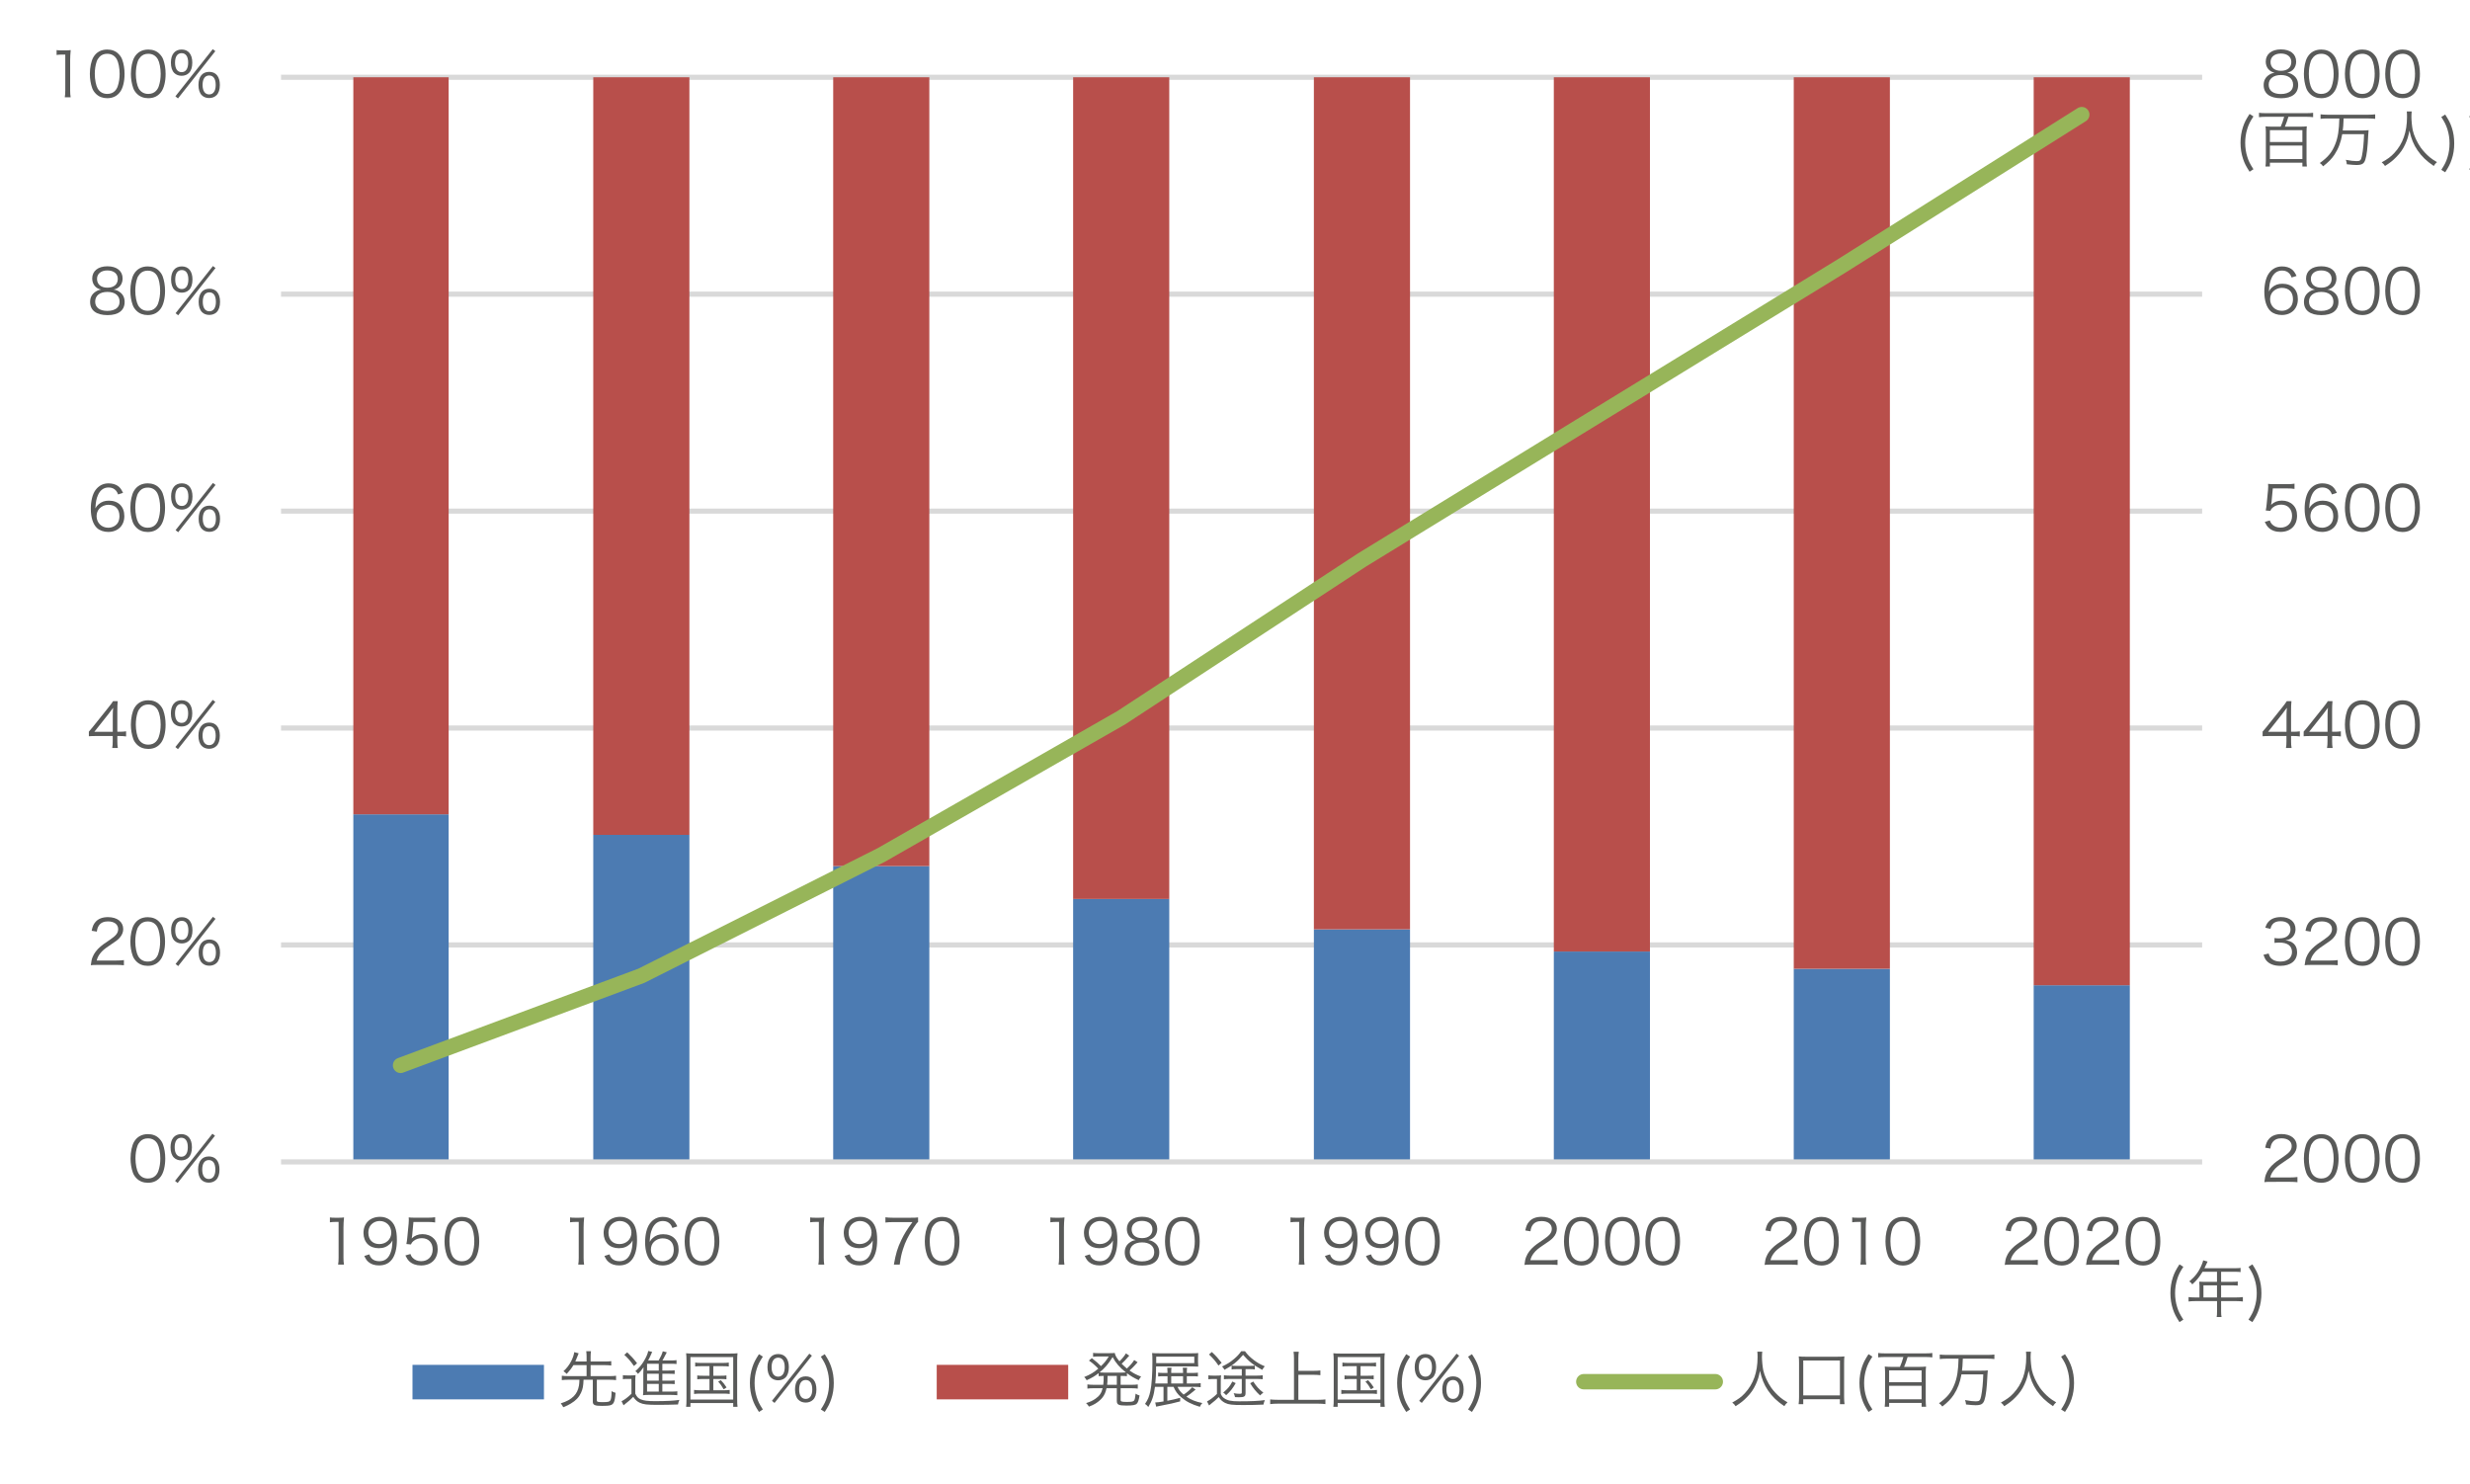
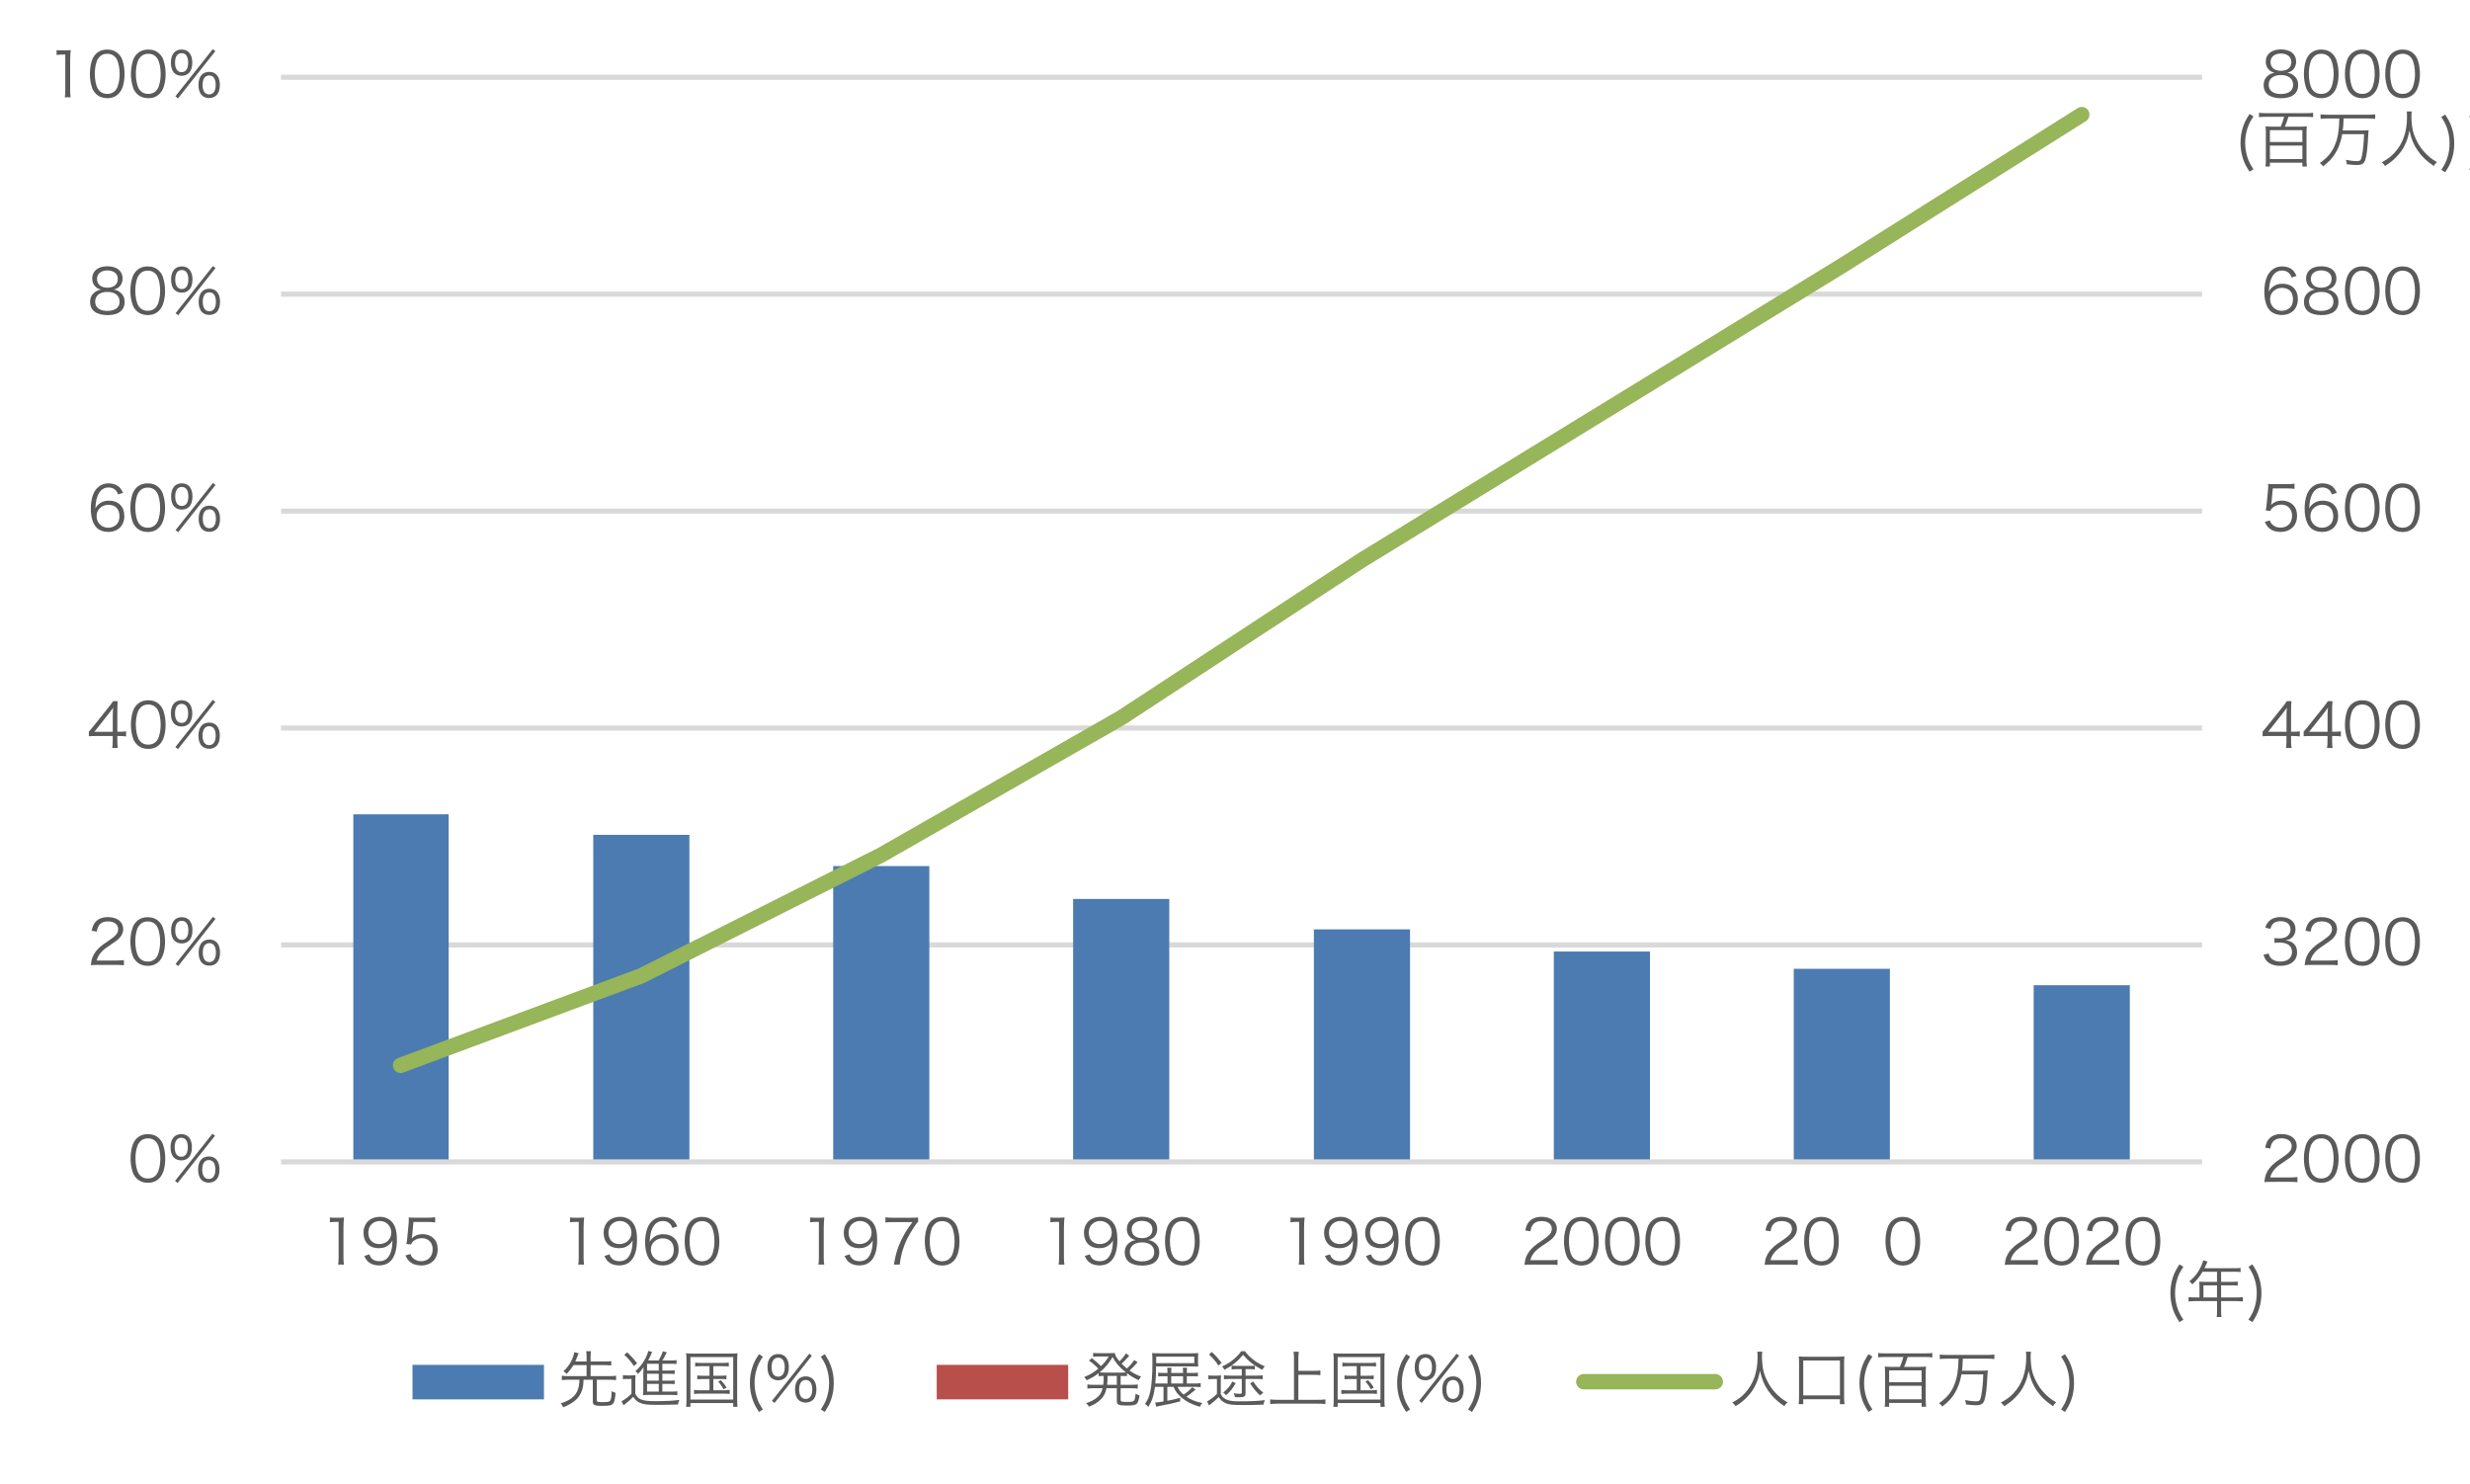
<svg xmlns="http://www.w3.org/2000/svg" xmlns:xlink="http://www.w3.org/1999/xlink" version="1.1" id="レイヤー_1" x="0px" y="0px" width="360.719px" height="216.721px" viewBox="0 0 360.719 216.721" enable-background="new 0 0 360.719 216.721" xml:space="preserve">
  <g>
    <g>
      <defs>
        <rect id="SVGID_1_" y="0" width="360.719" height="216.721" />
      </defs>
      <clipPath id="SVGID_2_">
        <use xlink:href="#SVGID_1_" overflow="visible" />
      </clipPath>
      <path clip-path="url(#SVGID_2_)" fill="none" stroke="#D9D9D9" stroke-width="0.75" stroke-linejoin="round" stroke-miterlimit="10" d="    M41.04,138H321.6 M41.04,106.32H321.6 M41.04,74.64H321.6 M41.04,42.96H321.6 M41.04,11.28H321.6" />
    </g>
    <g>
      <defs>
        <rect id="SVGID_3_" y="0" width="360.719" height="216.721" />
      </defs>
      <clipPath id="SVGID_4_">
        <use xlink:href="#SVGID_3_" overflow="visible" />
      </clipPath>
      <path clip-path="url(#SVGID_4_)" fill="#4C7BB2" d="M51.6,118.92h13.92v50.761H51.6V118.92L51.6,118.92z M86.64,121.92h14.04    v47.761H86.64V121.92L86.64,121.92z M121.68,126.48h14.04v43.2h-14.04V126.48L121.68,126.48z M156.72,131.28h14.04v38.4h-14.04    V131.28L156.72,131.28z M191.879,135.721h14.041v33.96h-14.041V135.721L191.879,135.721z M226.92,138.96h14.039v30.721H226.92    V138.96L226.92,138.96z M261.959,141.48H276v28.2h-14.041V141.48L261.959,141.48z M297,143.88h14.039v25.801H297V143.88    L297,143.88z" />
    </g>
    <g>
      <defs>
        <rect id="SVGID_5_" y="0" width="360.719" height="216.721" />
      </defs>
      <clipPath id="SVGID_6_">
        <use xlink:href="#SVGID_5_" overflow="visible" />
      </clipPath>
      <polygon clip-path="url(#SVGID_6_)" fill="none" points="40.92,170.4 322.321,170.4 322.321,11.28 40.92,11.28   " />
    </g>
    <g>
      <defs>
        <rect id="SVGID_7_" y="0" width="360.719" height="216.721" />
      </defs>
      <clipPath id="SVGID_8_">
        <use xlink:href="#SVGID_7_" overflow="visible" />
      </clipPath>
-       <path clip-path="url(#SVGID_8_)" fill="#B84F4B" d="M51.6,11.28h13.92V118.92H51.6V11.28L51.6,11.28z M86.64,11.28h14.04V121.92    H86.64V11.28L86.64,11.28z M121.68,11.28h14.04v115.2h-14.04V11.28L121.68,11.28z M156.72,11.28h14.04v120h-14.04V11.28    L156.72,11.28z M191.879,11.28h14.041v124.44h-14.041V11.28L191.879,11.28z M226.92,11.28h14.039V138.96H226.92V11.28    L226.92,11.28z M261.959,11.28H276v130.2h-14.041V11.28L261.959,11.28z M297,11.28h14.039V143.88H297V11.28L297,11.28z" />
    </g>
    <g>
      <defs>
        <rect id="SVGID_9_" y="0" width="360.719" height="216.721" />
      </defs>
      <clipPath id="SVGID_10_">
        <use xlink:href="#SVGID_9_" overflow="visible" />
      </clipPath>
      <polygon clip-path="url(#SVGID_10_)" fill="none" points="40.92,170.4 322.321,170.4 322.321,11.28 40.92,11.28   " />
    </g>
    <g>
      <defs>
        <rect id="SVGID_11_" y="0" width="360.719" height="216.721" />
      </defs>
      <clipPath id="SVGID_12_">
        <use xlink:href="#SVGID_11_" overflow="visible" />
      </clipPath>
      <line clip-path="url(#SVGID_12_)" fill="none" stroke="#D9D9D9" stroke-width="0.75" stroke-linejoin="round" stroke-miterlimit="10" x1="41.04" y1="169.68" x2="321.6" y2="169.681" />
    </g>
    <g>
      <defs>
        <rect id="SVGID_13_" y="0" width="360.719" height="216.721" />
      </defs>
      <clipPath id="SVGID_14_">
        <use xlink:href="#SVGID_13_" overflow="visible" />
      </clipPath>
      <polyline clip-path="url(#SVGID_14_)" fill="none" stroke="#97B559" stroke-width="2.25" stroke-linecap="round" stroke-linejoin="round" stroke-miterlimit="10" points="    58.5,155.58 93.66,142.5 128.7,124.86 163.74,104.82 198.9,81.78 233.94,60.3 268.98,38.82 304.02,16.74   " />
    </g>
    <g>
      <defs>
        <rect id="SVGID_15_" y="0" width="360.719" height="216.721" />
      </defs>
      <clipPath id="SVGID_16_">
        <use xlink:href="#SVGID_15_" overflow="visible" />
      </clipPath>
      <polygon clip-path="url(#SVGID_16_)" fill="none" points="40.92,170.4 322.321,170.4 322.321,11.28 40.92,11.28   " />
    </g>
    <g>
      <defs>
        <rect id="SVGID_17_" y="0" width="360.719" height="216.721" />
      </defs>
      <clipPath id="SVGID_18_">
        <use xlink:href="#SVGID_17_" overflow="visible" />
      </clipPath>
      <g clip-path="url(#SVGID_18_)">
        <g>
          <path fill="#595A59" d="M331.672,172.593c-0.566,0-0.703,0.009-0.99,0.045c0.1-0.712,0.125-0.847,0.262-1.188      c0.225-0.567,0.604-1.063,1.17-1.55c0.314-0.27,0.334-0.278,1.377-0.989c0.893-0.604,1.188-0.999,1.188-1.549      c0-0.685-0.576-1.126-1.494-1.126c-0.594,0-1.033,0.198-1.305,0.585c-0.172,0.243-0.252,0.46-0.314,0.91l-0.758-0.126      c0.137-0.647,0.271-0.964,0.568-1.297c0.404-0.459,1.016-0.693,1.809-0.693c1.359,0,2.232,0.686,2.232,1.747      c0,0.459-0.18,0.892-0.531,1.278c-0.27,0.306-0.504,0.478-1.529,1.161c-0.711,0.477-0.998,0.729-1.297,1.107      c-0.277,0.368-0.404,0.611-0.514,1.044h2.873c0.449,0,0.756-0.019,1.098-0.063v0.756c-0.359-0.036-0.656-0.054-1.107-0.054      L331.672,172.593L331.672,172.593z" />
          <path fill="#595A59" d="M337.342,172.088c-0.244-0.242-0.434-0.521-0.541-0.828c-0.225-0.63-0.342-1.341-0.342-2.079      c0-0.954,0.207-1.927,0.521-2.449c0.432-0.729,1.125-1.106,2.018-1.106c0.666,0,1.242,0.217,1.646,0.64      c0.252,0.252,0.434,0.531,0.539,0.828c0.227,0.621,0.344,1.342,0.344,2.089c0,1.089-0.234,2.053-0.631,2.603      c-0.449,0.63-1.08,0.944-1.908,0.944C338.323,172.728,337.764,172.512,337.342,172.088z M337.864,166.705      c-0.189,0.207-0.334,0.432-0.404,0.656c-0.189,0.55-0.279,1.161-0.279,1.818c0,0.837,0.18,1.72,0.422,2.143      c0.316,0.522,0.783,0.783,1.396,0.783c0.451,0,0.838-0.145,1.107-0.423c0.197-0.207,0.342-0.44,0.424-0.702      c0.188-0.559,0.277-1.151,0.277-1.818c0-0.783-0.17-1.675-0.404-2.099c-0.297-0.54-0.783-0.818-1.412-0.818      C338.52,166.245,338.151,166.398,337.864,166.705z" />
          <path fill="#595A59" d="M343.336,172.088c-0.244-0.242-0.434-0.521-0.541-0.828c-0.225-0.63-0.342-1.341-0.342-2.079      c0-0.954,0.207-1.927,0.521-2.449c0.432-0.729,1.125-1.106,2.018-1.106c0.666,0,1.242,0.217,1.646,0.64      c0.252,0.252,0.434,0.531,0.539,0.828c0.227,0.621,0.344,1.342,0.344,2.089c0,1.089-0.234,2.053-0.631,2.603      c-0.449,0.63-1.08,0.944-1.908,0.944C344.317,172.728,343.758,172.512,343.336,172.088z M343.858,166.705      c-0.189,0.207-0.334,0.432-0.404,0.656c-0.189,0.55-0.279,1.161-0.279,1.818c0,0.837,0.18,1.72,0.422,2.143      c0.316,0.522,0.783,0.783,1.396,0.783c0.451,0,0.838-0.145,1.107-0.423c0.197-0.207,0.342-0.44,0.424-0.702      c0.188-0.559,0.277-1.151,0.277-1.818c0-0.783-0.17-1.675-0.404-2.099c-0.297-0.54-0.783-0.818-1.412-0.818      C344.514,166.245,344.145,166.398,343.858,166.705z" />
          <path fill="#595A59" d="M349.221,172.088c-0.242-0.242-0.432-0.521-0.539-0.828c-0.227-0.63-0.344-1.341-0.344-2.079      c0-0.954,0.207-1.927,0.523-2.449c0.432-0.729,1.125-1.106,2.016-1.106c0.666,0,1.242,0.217,1.648,0.64      c0.252,0.252,0.432,0.531,0.539,0.828c0.227,0.621,0.342,1.342,0.342,2.089c0,1.089-0.232,2.053-0.629,2.603      c-0.451,0.63-1.08,0.944-1.908,0.944C350.204,172.728,349.645,172.512,349.221,172.088z M349.743,166.705      c-0.188,0.207-0.332,0.432-0.404,0.656c-0.188,0.55-0.279,1.161-0.279,1.818c0,0.837,0.182,1.72,0.424,2.143      c0.314,0.522,0.783,0.783,1.396,0.783c0.449,0,0.836-0.145,1.107-0.423c0.197-0.207,0.342-0.44,0.422-0.702      c0.189-0.559,0.279-1.151,0.279-1.818c0-0.783-0.172-1.675-0.404-2.099c-0.297-0.54-0.783-0.818-1.414-0.818      C350.401,166.245,350.032,166.398,349.743,166.705z" />
        </g>
      </g>
    </g>
    <g>
      <defs>
        <rect id="SVGID_19_" y="0" width="360.719" height="216.721" />
      </defs>
      <clipPath id="SVGID_20_">
        <use xlink:href="#SVGID_19_" overflow="visible" />
      </clipPath>
      <g clip-path="url(#SVGID_20_)">
        <g>
          <path fill="#595A59" d="M328.528,25.078c-0.523-0.803-0.738-1.233-0.955-1.883c-0.242-0.729-0.369-1.503-0.369-2.341      c0-0.837,0.127-1.61,0.369-2.341c0.217-0.639,0.432-1.071,0.955-1.872l0.566,0.36c-0.506,0.772-0.703,1.179-0.9,1.817      c-0.207,0.647-0.307,1.323-0.307,2.034s0.1,1.396,0.307,2.044c0.197,0.64,0.396,1.044,0.9,1.818L328.528,25.078z" />
          <path fill="#595A59" d="M330.858,17.057c-0.379,0-0.666,0.019-0.955,0.054v-0.639c0.279,0.036,0.551,0.054,0.955,0.054h5.994      c0.396,0,0.693-0.018,0.955-0.054v0.639c-0.27-0.035-0.586-0.054-0.955-0.054h-2.654c-0.145,0.495-0.332,1.019-0.514,1.44h2.332      c0.342,0,0.604-0.02,0.873-0.045c-0.027,0.242-0.045,0.504-0.045,0.81v4.178c0,0.307,0.018,0.585,0.053,0.882h-0.656v-0.565      h-4.744v0.565h-0.648c0.037-0.306,0.057-0.558,0.057-0.882v-4.187c0-0.288-0.02-0.549-0.045-0.801      c0.26,0.025,0.512,0.045,0.836,0.045h1.377c0.197-0.45,0.344-0.848,0.506-1.44H330.858z M331.497,20.738h4.744V19.01h-4.744      V20.738z M331.497,23.232h4.744V21.26h-4.744V23.232z" />
          <path fill="#595A59" d="M339.858,17.3c-0.379,0-0.676,0.018-0.965,0.054v-0.657c0.279,0.036,0.568,0.055,0.965,0.055h6.051      c0.387,0,0.666-0.019,0.963-0.055v0.657c-0.271-0.036-0.586-0.054-0.963-0.054h-3.646c-0.055,1.188-0.055,1.188-0.127,1.755      h2.729c0.541,0,0.818-0.009,1.045-0.045c-0.027,0.162-0.035,0.324-0.055,0.702c-0.072,1.773-0.217,3.017-0.432,3.638      c-0.199,0.576-0.496,0.747-1.307,0.747c-0.324,0-0.729-0.036-1.387-0.108c-0.018-0.261-0.063-0.432-0.145-0.646      c0.721,0.135,1.162,0.188,1.576,0.188c0.521,0,0.639-0.106,0.773-0.737c0.17-0.828,0.279-1.953,0.314-3.195h-3.188      c-0.207,1.188-0.549,2.098-1.125,2.979c-0.414,0.62-0.855,1.07-1.666,1.711c-0.162-0.227-0.287-0.344-0.484-0.479      c1.188-0.847,1.791-1.575,2.258-2.764c0.389-0.964,0.559-2.053,0.596-3.745H339.858z" />
          <path fill="#595A59" d="M352.208,16.273c-0.027,0.153-0.045,0.514-0.045,0.801c0,0.531,0.09,1.45,0.197,1.954      c0.152,0.721,0.639,1.782,1.16,2.521c0.361,0.504,0.848,1.018,1.332,1.423c0.289,0.243,0.523,0.396,1.047,0.702      c-0.219,0.197-0.316,0.306-0.471,0.565c-1.098-0.746-1.746-1.377-2.385-2.305c-0.559-0.817-0.9-1.656-1.17-2.862      c-0.162,0.855-0.316,1.342-0.621,2.009c-0.316,0.691-0.713,1.269-1.289,1.845c-0.504,0.521-0.873,0.819-1.656,1.313      c-0.152-0.241-0.26-0.358-0.484-0.529c0.908-0.505,1.313-0.802,1.836-1.36c1.252-1.341,1.863-3.069,1.863-5.284      c0-0.378-0.01-0.558-0.035-0.792L352.208,16.273L352.208,16.273z" />
          <path fill="#595A59" d="M361.174,16.643c0.521,0.801,0.738,1.233,0.953,1.872c0.252,0.729,0.369,1.504,0.369,2.341      c0,0.848-0.117,1.611-0.369,2.341c-0.215,0.648-0.432,1.08-0.953,1.883l-0.566-0.36c0.504-0.774,0.701-1.18,0.898-1.818      c0.207-0.647,0.307-1.322,0.307-2.044c0-0.72-0.1-1.387-0.307-2.034c-0.197-0.64-0.395-1.045-0.898-1.817L361.174,16.643z" />
        </g>
      </g>
    </g>
    <g>
      <defs>
        <rect id="SVGID_21_" y="0" width="360.719" height="216.721" />
      </defs>
      <clipPath id="SVGID_22_">
        <use xlink:href="#SVGID_21_" overflow="visible" />
      </clipPath>
      <g clip-path="url(#SVGID_22_)">
        <g>
          <path fill="#595A59" d="M318.29,193.078c-0.523-0.803-0.738-1.233-0.955-1.883c-0.242-0.729-0.369-1.503-0.369-2.341      c0-0.837,0.127-1.61,0.369-2.341c0.217-0.639,0.432-1.071,0.955-1.872l0.566,0.36c-0.506,0.772-0.703,1.179-0.9,1.817      c-0.207,0.647-0.307,1.323-0.307,2.034s0.1,1.396,0.307,2.044c0.197,0.64,0.396,1.044,0.9,1.818L318.29,193.078z" />
          <path fill="#595A59" d="M321.206,187.703c0-0.198-0.01-0.352-0.027-0.531c0.189,0.019,0.387,0.026,0.641,0.026h1.951v-1.468      h-2.113c-0.459,0.767-0.893,1.297-1.496,1.837c-0.145-0.207-0.232-0.297-0.432-0.433c0.893-0.756,1.377-1.413,1.801-2.421      c0.115-0.262,0.18-0.469,0.225-0.657l0.641,0.18c-0.035,0.072-0.063,0.136-0.117,0.243l-0.344,0.729h4.467      c0.396,0,0.586-0.011,0.811-0.046v0.611c-0.225-0.036-0.439-0.045-0.811-0.045h-2.033v1.468h1.629      c0.369,0,0.566-0.009,0.801-0.045v0.595c-0.232-0.026-0.449-0.036-0.793-0.036h-1.637v1.765h2.268      c0.406,0,0.658-0.018,0.91-0.054v0.647c-0.262-0.035-0.541-0.055-0.91-0.055h-2.268v1.485c0,0.388,0.018,0.604,0.063,0.838      h-0.711c0.045-0.227,0.055-0.423,0.055-0.838v-1.485h-3.25c-0.369,0-0.648,0.02-0.91,0.055v-0.647      c0.262,0.036,0.514,0.054,0.91,0.054h0.684v-1.772H321.206z M323.77,189.477v-1.765h-1.979v1.765H323.77z" />
          <path fill="#595A59" d="M328.936,184.643c0.521,0.801,0.738,1.233,0.953,1.872c0.252,0.729,0.369,1.504,0.369,2.341      c0,0.848-0.117,1.611-0.369,2.341c-0.215,0.648-0.432,1.08-0.953,1.883l-0.566-0.36c0.504-0.774,0.701-1.18,0.898-1.818      c0.207-0.647,0.307-1.322,0.307-2.044c0-0.72-0.1-1.387-0.307-2.034c-0.197-0.64-0.395-1.045-0.898-1.817L328.936,184.643z" />
        </g>
      </g>
    </g>
    <g>
      <defs>
        <rect id="SVGID_23_" y="0" width="360.719" height="216.721" />
      </defs>
      <clipPath id="SVGID_24_">
        <use xlink:href="#SVGID_23_" overflow="visible" />
      </clipPath>
      <g clip-path="url(#SVGID_24_)">
        <g>
          <path fill="#595A59" d="M331.311,139.247c0.146,0.469,0.271,0.656,0.551,0.854c0.307,0.216,0.703,0.324,1.162,0.324      c1.043,0,1.699-0.54,1.699-1.396c0-0.892-0.639-1.377-1.836-1.377c-0.252,0-0.477,0.019-0.721,0.045v-0.712      c0.207,0.036,0.424,0.056,0.666,0.056c0.596,0,1.035-0.137,1.314-0.414c0.227-0.217,0.359-0.55,0.359-0.874      c0-0.773-0.539-1.225-1.449-1.225c-0.549,0-0.943,0.152-1.195,0.478c-0.127,0.162-0.189,0.307-0.289,0.64l-0.748-0.162      c0.152-0.459,0.262-0.666,0.486-0.899c0.396-0.434,1.01-0.657,1.791-0.657c1.307,0,2.135,0.685,2.135,1.765      c0,0.549-0.234,1.035-0.631,1.314c-0.232,0.171-0.432,0.243-0.846,0.324c0.521,0.054,0.801,0.151,1.107,0.387      c0.395,0.306,0.602,0.783,0.602,1.359c0,1.216-0.936,1.972-2.438,1.972c-0.91,0-1.584-0.252-2.018-0.738      c-0.189-0.216-0.297-0.414-0.459-0.873L331.311,139.247z" />
          <path fill="#595A59" d="M337.557,140.913c-0.566,0-0.701,0.009-0.988,0.045c0.098-0.712,0.125-0.848,0.26-1.188      c0.227-0.566,0.604-1.063,1.172-1.549c0.314-0.27,0.332-0.279,1.377-0.99c0.891-0.603,1.188-0.999,1.188-1.548      c0-0.685-0.576-1.126-1.494-1.126c-0.596,0-1.035,0.198-1.307,0.585c-0.17,0.243-0.252,0.46-0.314,0.91l-0.756-0.126      c0.135-0.648,0.271-0.964,0.566-1.297c0.406-0.459,1.018-0.693,1.811-0.693c1.359,0,2.232,0.686,2.232,1.747      c0,0.459-0.18,0.891-0.531,1.278c-0.27,0.306-0.504,0.477-1.529,1.161c-0.711,0.477-1,0.729-1.297,1.106      c-0.279,0.369-0.404,0.612-0.514,1.044h2.871c0.451,0,0.756-0.018,1.1-0.063v0.756c-0.359-0.036-0.658-0.054-1.107-0.054      L337.557,140.913L337.557,140.913z" />
          <path fill="#595A59" d="M343.336,140.408c-0.244-0.242-0.434-0.521-0.541-0.828c-0.225-0.63-0.342-1.342-0.342-2.079      c0-0.954,0.207-1.928,0.521-2.449c0.432-0.729,1.125-1.107,2.018-1.107c0.666,0,1.242,0.218,1.646,0.641      c0.252,0.252,0.434,0.531,0.539,0.828c0.227,0.621,0.344,1.342,0.344,2.089c0,1.089-0.234,2.053-0.631,2.602      c-0.449,0.63-1.08,0.945-1.908,0.945C344.317,141.048,343.758,140.832,343.336,140.408z M343.858,135.025      c-0.189,0.207-0.334,0.433-0.404,0.657c-0.189,0.549-0.279,1.161-0.279,1.818c0,0.837,0.18,1.72,0.422,2.143      c0.316,0.522,0.783,0.783,1.396,0.783c0.451,0,0.838-0.146,1.107-0.423c0.197-0.207,0.342-0.441,0.424-0.702      c0.188-0.559,0.277-1.152,0.277-1.819c0-0.783-0.17-1.674-0.404-2.098c-0.297-0.54-0.783-0.819-1.412-0.819      C344.514,134.565,344.145,134.719,343.858,135.025z" />
          <path fill="#595A59" d="M349.221,140.408c-0.242-0.242-0.432-0.521-0.539-0.828c-0.227-0.63-0.344-1.342-0.344-2.079      c0-0.954,0.207-1.928,0.523-2.449c0.432-0.729,1.125-1.107,2.016-1.107c0.666,0,1.242,0.218,1.648,0.641      c0.252,0.252,0.432,0.531,0.539,0.828c0.227,0.621,0.342,1.342,0.342,2.089c0,1.089-0.232,2.053-0.629,2.602      c-0.451,0.63-1.08,0.945-1.908,0.945C350.204,141.048,349.645,140.832,349.221,140.408z M349.743,135.025      c-0.188,0.207-0.332,0.433-0.404,0.657c-0.188,0.549-0.279,1.161-0.279,1.818c0,0.837,0.182,1.72,0.424,2.143      c0.314,0.522,0.783,0.783,1.396,0.783c0.449,0,0.836-0.146,1.107-0.423c0.197-0.207,0.342-0.441,0.422-0.702      c0.189-0.559,0.279-1.152,0.279-1.819c0-0.783-0.172-1.674-0.404-2.098c-0.297-0.54-0.783-0.819-1.414-0.819      C350.401,134.565,350.032,134.719,349.743,135.025z" />
        </g>
      </g>
    </g>
    <g>
      <defs>
        <rect id="SVGID_25_" y="0" width="360.719" height="216.721" />
      </defs>
      <clipPath id="SVGID_26_">
        <use xlink:href="#SVGID_25_" overflow="visible" />
      </clipPath>
      <g clip-path="url(#SVGID_26_)">
        <g>
          <path fill="#595A59" d="M330.43,106.847c0.188-0.215,0.396-0.467,0.584-0.692l2.277-2.845c0.307-0.379,0.469-0.604,0.676-0.918      h0.676c-0.045,0.531-0.055,0.811-0.055,1.521v2.951h0.342c0.379,0,0.613-0.019,0.938-0.063v0.748      c-0.332-0.045-0.559-0.063-0.945-0.063h-0.332v0.774c0,0.432,0.018,0.639,0.072,0.973h-0.82      c0.055-0.314,0.072-0.566,0.072-0.973v-0.774h-2.412c-0.504,0-0.775,0.01-1.072,0.036V106.847L330.43,106.847z M333.922,104.588      c0-0.479,0.01-0.767,0.055-1.226c-0.189,0.271-0.414,0.567-0.676,0.9l-2.07,2.61h2.691V104.588L333.922,104.588z" />
          <path fill="#595A59" d="M336.424,106.847c0.188-0.215,0.396-0.467,0.584-0.692l2.277-2.845c0.307-0.379,0.469-0.604,0.676-0.918      h0.676c-0.045,0.531-0.055,0.811-0.055,1.521v2.951h0.342c0.379,0,0.613-0.019,0.938-0.063v0.748      c-0.332-0.045-0.559-0.063-0.945-0.063h-0.332v0.774c0,0.432,0.018,0.639,0.072,0.973h-0.82      c0.055-0.314,0.072-0.566,0.072-0.973v-0.774h-2.412c-0.504,0-0.775,0.01-1.072,0.036V106.847L336.424,106.847z       M339.917,104.588c0-0.479,0.01-0.767,0.055-1.226c-0.189,0.271-0.414,0.567-0.676,0.9l-2.07,2.61h2.691V104.588      L339.917,104.588z" />
          <path fill="#595A59" d="M343.336,108.729c-0.244-0.244-0.434-0.521-0.541-0.828c-0.225-0.631-0.342-1.342-0.342-2.08      c0-0.955,0.207-1.927,0.521-2.448c0.432-0.729,1.125-1.107,2.018-1.107c0.666,0,1.242,0.217,1.646,0.64      c0.252,0.252,0.434,0.531,0.539,0.828c0.227,0.621,0.344,1.341,0.344,2.089c0,1.09-0.234,2.054-0.631,2.603      c-0.449,0.63-1.08,0.945-1.908,0.945C344.317,109.368,343.758,109.152,343.336,108.729z M343.858,103.345      c-0.189,0.207-0.334,0.433-0.404,0.658c-0.189,0.549-0.279,1.161-0.279,1.817c0,0.838,0.18,1.72,0.422,2.144      c0.316,0.521,0.783,0.783,1.396,0.783c0.451,0,0.838-0.146,1.107-0.425c0.197-0.207,0.342-0.439,0.424-0.7      c0.188-0.56,0.277-1.152,0.277-1.818c0-0.783-0.17-1.676-0.404-2.098c-0.297-0.541-0.783-0.82-1.412-0.82      C344.514,102.886,344.145,103.039,343.858,103.345z" />
          <path fill="#595A59" d="M349.221,108.729c-0.242-0.244-0.432-0.521-0.539-0.828c-0.227-0.631-0.344-1.342-0.344-2.08      c0-0.955,0.207-1.927,0.523-2.448c0.432-0.729,1.125-1.107,2.016-1.107c0.666,0,1.242,0.217,1.648,0.64      c0.252,0.252,0.432,0.531,0.539,0.828c0.227,0.621,0.342,1.341,0.342,2.089c0,1.09-0.232,2.054-0.629,2.603      c-0.451,0.63-1.08,0.945-1.908,0.945C350.204,109.368,349.645,109.152,349.221,108.729z M349.743,103.345      c-0.188,0.207-0.332,0.433-0.404,0.658c-0.188,0.549-0.279,1.161-0.279,1.817c0,0.838,0.182,1.72,0.424,2.144      c0.314,0.521,0.783,0.783,1.396,0.783c0.449,0,0.836-0.146,1.107-0.425c0.197-0.207,0.342-0.439,0.422-0.7      c0.189-0.56,0.279-1.152,0.279-1.818c0-0.783-0.172-1.676-0.404-2.098c-0.297-0.541-0.783-0.82-1.414-0.82      C350.401,102.886,350.032,103.039,349.743,103.345z" />
        </g>
      </g>
    </g>
    <g>
      <defs>
        <rect id="SVGID_27_" y="0" width="360.719" height="216.721" />
      </defs>
      <clipPath id="SVGID_28_">
        <use xlink:href="#SVGID_27_" overflow="visible" />
      </clipPath>
      <g clip-path="url(#SVGID_28_)">
        <g>
          <path fill="#595A59" d="M331.735,73.322c-0.02,0.162-0.02,0.162-0.072,0.405c0.432-0.414,0.955-0.621,1.576-0.621      c0.656,0,1.215,0.216,1.619,0.611c0.404,0.388,0.604,0.919,0.604,1.585c0,1.449-0.945,2.377-2.43,2.377      c-0.703,0-1.287-0.208-1.721-0.612c-0.225-0.225-0.352-0.414-0.566-0.846l0.738-0.217c0.09,0.252,0.152,0.369,0.287,0.521      c0.307,0.343,0.758,0.53,1.277,0.53c1.01,0,1.686-0.684,1.686-1.719c0-0.99-0.621-1.64-1.576-1.64      c-0.459,0-0.855,0.126-1.18,0.379c-0.217,0.171-0.314,0.298-0.414,0.539l-0.676-0.063c0.072-0.352,0.1-0.541,0.137-0.928      l0.197-2.034c0.018-0.261,0.027-0.369,0.027-0.54c0-0.127,0-0.162-0.02-0.387c0.279,0.034,0.424,0.045,0.953,0.045h1.855      c0.486,0,0.693-0.02,1.053-0.072v0.766c-0.342-0.055-0.629-0.071-1.053-0.071h-2.115L331.735,73.322z" />
          <path fill="#595A59" d="M340.555,72.206c-0.115-0.288-0.18-0.414-0.314-0.567c-0.27-0.297-0.621-0.45-1.07-0.45      c-0.703,0-1.234,0.378-1.559,1.116c-0.232,0.54-0.314,0.954-0.377,1.936c0.16-0.277,0.252-0.404,0.449-0.575      c0.424-0.378,0.9-0.55,1.521-0.55c1.395,0,2.26,0.864,2.26,2.252c0,1.395-0.938,2.313-2.357,2.313      c-0.641,0-1.244-0.208-1.631-0.567c-0.586-0.54-0.908-1.549-0.908-2.825c0-1.126,0.252-2.136,0.684-2.721      c0.477-0.646,1.117-0.98,1.9-0.98c0.539,0,1.025,0.135,1.367,0.379c0.314,0.225,0.494,0.468,0.756,1.008L340.555,72.206z       M339.106,73.718c-0.449,0-0.928,0.199-1.242,0.514c-0.297,0.297-0.451,0.693-0.451,1.145c0,0.972,0.729,1.691,1.703,1.691      c0.584,0,1.125-0.278,1.402-0.729c0.145-0.233,0.234-0.604,0.234-0.954C340.754,74.321,340.159,73.718,339.106,73.718z" />
          <path fill="#595A59" d="M343.336,77.05c-0.244-0.244-0.434-0.522-0.541-0.828c-0.225-0.631-0.342-1.342-0.342-2.08      c0-0.955,0.207-1.927,0.521-2.449c0.432-0.729,1.125-1.106,2.018-1.106c0.666,0,1.242,0.217,1.646,0.64      c0.252,0.252,0.434,0.531,0.539,0.828c0.227,0.621,0.344,1.341,0.344,2.089c0,1.089-0.234,2.053-0.631,2.603      c-0.449,0.631-1.08,0.944-1.908,0.944C344.317,77.688,343.758,77.472,343.336,77.05z M343.858,71.665      c-0.189,0.207-0.334,0.433-0.404,0.657c-0.189,0.55-0.279,1.161-0.279,1.818c0,0.837,0.18,1.719,0.422,2.144      c0.316,0.521,0.783,0.782,1.396,0.782c0.451,0,0.838-0.145,1.107-0.424c0.197-0.207,0.342-0.439,0.424-0.701      c0.188-0.559,0.277-1.151,0.277-1.817c0-0.783-0.17-1.677-0.404-2.099c-0.297-0.541-0.783-0.819-1.412-0.819      C344.514,71.206,344.145,71.359,343.858,71.665z" />
          <path fill="#595A59" d="M349.221,77.05c-0.242-0.244-0.432-0.522-0.539-0.828c-0.227-0.631-0.344-1.342-0.344-2.08      c0-0.955,0.207-1.927,0.523-2.449c0.432-0.729,1.125-1.106,2.016-1.106c0.666,0,1.242,0.217,1.648,0.64      c0.252,0.252,0.432,0.531,0.539,0.828c0.227,0.621,0.342,1.341,0.342,2.089c0,1.089-0.232,2.053-0.629,2.603      c-0.451,0.631-1.08,0.944-1.908,0.944C350.204,77.688,349.645,77.472,349.221,77.05z M349.743,71.665      c-0.188,0.207-0.332,0.433-0.404,0.657c-0.188,0.55-0.279,1.161-0.279,1.818c0,0.837,0.182,1.719,0.424,2.144      c0.314,0.521,0.783,0.782,1.396,0.782c0.449,0,0.836-0.145,1.107-0.424c0.197-0.207,0.342-0.439,0.422-0.701      c0.189-0.559,0.279-1.151,0.279-1.817c0-0.783-0.172-1.677-0.404-2.099c-0.297-0.541-0.783-0.819-1.414-0.819      C350.401,71.206,350.032,71.359,349.743,71.665z" />
        </g>
      </g>
    </g>
    <g>
      <defs>
        <rect id="SVGID_29_" y="0" width="360.719" height="216.721" />
      </defs>
      <clipPath id="SVGID_30_">
        <use xlink:href="#SVGID_29_" overflow="visible" />
      </clipPath>
      <g clip-path="url(#SVGID_30_)">
        <g>
          <path fill="#595A59" d="M334.67,40.526c-0.117-0.288-0.182-0.414-0.314-0.566c-0.271-0.297-0.621-0.45-1.072-0.45      c-0.701,0-1.232,0.378-1.559,1.116c-0.232,0.54-0.313,0.954-0.377,1.936c0.162-0.277,0.252-0.405,0.449-0.576      c0.424-0.378,0.9-0.549,1.521-0.549c1.396,0,2.26,0.864,2.26,2.251c0,1.396-0.938,2.313-2.357,2.313      c-0.641,0-1.244-0.208-1.631-0.567c-0.584-0.54-0.908-1.549-0.908-2.826c0-1.126,0.252-2.135,0.686-2.72      c0.477-0.647,1.115-0.981,1.898-0.981c0.539,0,1.025,0.136,1.367,0.38c0.316,0.225,0.496,0.468,0.756,1.008L334.67,40.526z       M333.221,42.038c-0.451,0-0.928,0.198-1.244,0.514c-0.297,0.297-0.449,0.693-0.449,1.144c0,0.973,0.729,1.692,1.701,1.692      c0.586,0,1.125-0.279,1.404-0.729c0.145-0.233,0.234-0.604,0.234-0.954C334.868,42.642,334.274,42.038,333.221,42.038z" />
          <path fill="#595A59" d="M340.834,42.678c0.451,0.333,0.676,0.81,0.676,1.413c0,1.234-0.9,1.927-2.484,1.927      c-1.646,0-2.557-0.685-2.557-1.927c0-0.648,0.26-1.144,0.801-1.494c0.279-0.18,0.479-0.252,0.811-0.307      c-0.793-0.145-1.305-0.783-1.305-1.62c0-1.089,0.854-1.782,2.215-1.782c1.377,0,2.223,0.676,2.223,1.782      c0,0.837-0.504,1.468-1.305,1.62C340.286,42.345,340.538,42.452,340.834,42.678z M337.206,44.046      c0,0.854,0.658,1.358,1.773,1.358c0.631,0,1.145-0.161,1.449-0.468c0.227-0.207,0.342-0.521,0.342-0.892      c0-0.882-0.674-1.413-1.781-1.413S337.206,43.173,337.206,44.046z M337.477,40.724c0,0.802,0.576,1.288,1.521,1.288      s1.512-0.486,1.512-1.288c0-0.756-0.594-1.231-1.52-1.231C338.071,39.491,337.477,39.978,337.477,40.724z" />
          <path fill="#595A59" d="M343.336,45.37c-0.244-0.244-0.434-0.522-0.541-0.828c-0.225-0.631-0.342-1.342-0.342-2.08      c0-0.955,0.207-1.927,0.521-2.449c0.432-0.729,1.125-1.107,2.018-1.107c0.666,0,1.242,0.218,1.646,0.641      c0.252,0.252,0.434,0.531,0.539,0.828c0.227,0.621,0.344,1.341,0.344,2.089c0,1.089-0.234,2.053-0.631,2.602      c-0.449,0.631-1.08,0.945-1.908,0.945C344.317,46.009,343.758,45.792,343.336,45.37z M343.858,39.985      c-0.189,0.207-0.334,0.434-0.404,0.658c-0.189,0.549-0.279,1.161-0.279,1.818c0,0.837,0.18,1.719,0.422,2.143      c0.316,0.521,0.783,0.783,1.396,0.783c0.451,0,0.838-0.145,1.107-0.424c0.197-0.207,0.342-0.44,0.424-0.701      c0.188-0.559,0.277-1.152,0.277-1.818c0-0.782-0.17-1.676-0.404-2.098c-0.297-0.541-0.783-0.82-1.412-0.82      C344.514,39.526,344.145,39.68,343.858,39.985z" />
          <path fill="#595A59" d="M349.221,45.37c-0.242-0.244-0.432-0.522-0.539-0.828c-0.227-0.631-0.344-1.342-0.344-2.08      c0-0.955,0.207-1.927,0.523-2.449c0.432-0.729,1.125-1.107,2.016-1.107c0.666,0,1.242,0.218,1.648,0.641      c0.252,0.252,0.432,0.531,0.539,0.828c0.227,0.621,0.342,1.341,0.342,2.089c0,1.089-0.232,2.053-0.629,2.602      c-0.451,0.631-1.08,0.945-1.908,0.945C350.204,46.009,349.645,45.792,349.221,45.37z M349.743,39.985      c-0.188,0.207-0.332,0.434-0.404,0.658c-0.188,0.549-0.279,1.161-0.279,1.818c0,0.837,0.182,1.719,0.424,2.143      c0.314,0.521,0.783,0.783,1.396,0.783c0.449,0,0.836-0.145,1.107-0.424c0.197-0.207,0.342-0.44,0.422-0.701      c0.189-0.559,0.279-1.152,0.279-1.818c0-0.782-0.172-1.676-0.404-2.098c-0.297-0.541-0.783-0.82-1.414-0.82      C350.401,39.526,350.032,39.68,349.743,39.985z" />
        </g>
      </g>
    </g>
    <g>
      <defs>
        <rect id="SVGID_31_" y="0" width="360.719" height="216.721" />
      </defs>
      <clipPath id="SVGID_32_">
        <use xlink:href="#SVGID_31_" overflow="visible" />
      </clipPath>
      <g clip-path="url(#SVGID_32_)">
        <g>
          <path fill="#595A59" d="M334.95,11.006c0.449,0.333,0.674,0.81,0.674,1.413c0,1.233-0.9,1.927-2.484,1.927      c-1.646,0-2.557-0.685-2.557-1.927c0-0.648,0.262-1.144,0.801-1.494c0.279-0.18,0.479-0.252,0.813-0.307      c-0.793-0.145-1.307-0.783-1.307-1.62c0-1.089,0.855-1.782,2.215-1.782c1.377,0,2.225,0.676,2.225,1.782      c0,0.837-0.504,1.468-1.307,1.62C334.399,10.673,334.651,10.78,334.95,11.006z M331.321,12.374c0,0.854,0.656,1.358,1.773,1.358      c0.629,0,1.143-0.162,1.449-0.468c0.225-0.207,0.342-0.521,0.342-0.892c0-0.882-0.676-1.413-1.783-1.413      C331.997,10.96,331.321,11.501,331.321,12.374z M331.59,9.052c0,0.802,0.576,1.288,1.521,1.288s1.514-0.486,1.514-1.288      c0-0.756-0.596-1.232-1.521-1.232C332.184,7.819,331.59,8.306,331.59,9.052z" />
          <path fill="#595A59" d="M337.342,13.698c-0.244-0.243-0.434-0.521-0.541-0.827c-0.225-0.632-0.342-1.343-0.342-2.08      c0-0.955,0.207-1.928,0.521-2.449c0.432-0.729,1.125-1.107,2.018-1.107c0.666,0,1.242,0.218,1.646,0.641      c0.252,0.252,0.434,0.53,0.539,0.828c0.227,0.62,0.344,1.341,0.344,2.089c0,1.089-0.234,2.053-0.631,2.602      c-0.449,0.631-1.08,0.945-1.908,0.945C338.323,14.337,337.764,14.12,337.342,13.698z M337.864,8.313      c-0.189,0.207-0.334,0.434-0.404,0.658c-0.189,0.549-0.279,1.161-0.279,1.818c0,0.837,0.18,1.719,0.422,2.143      c0.316,0.521,0.783,0.783,1.396,0.783c0.451,0,0.838-0.146,1.107-0.424c0.197-0.207,0.342-0.44,0.424-0.701      c0.188-0.56,0.277-1.152,0.277-1.818c0-0.783-0.17-1.676-0.404-2.098c-0.297-0.541-0.783-0.82-1.412-0.82      C338.52,7.854,338.151,8.008,337.864,8.313z" />
          <path fill="#595A59" d="M343.336,13.698c-0.244-0.243-0.434-0.521-0.541-0.827c-0.225-0.632-0.342-1.343-0.342-2.08      c0-0.955,0.207-1.928,0.521-2.449c0.432-0.729,1.125-1.107,2.018-1.107c0.666,0,1.242,0.218,1.646,0.641      c0.252,0.252,0.434,0.53,0.539,0.828c0.227,0.62,0.344,1.341,0.344,2.089c0,1.089-0.234,2.053-0.631,2.602      c-0.449,0.631-1.08,0.945-1.908,0.945C344.317,14.337,343.758,14.12,343.336,13.698z M343.858,8.313      c-0.189,0.207-0.334,0.434-0.404,0.658c-0.189,0.549-0.279,1.161-0.279,1.818c0,0.837,0.18,1.719,0.422,2.143      c0.316,0.521,0.783,0.783,1.396,0.783c0.451,0,0.838-0.146,1.107-0.424c0.197-0.207,0.342-0.44,0.424-0.701      c0.188-0.56,0.277-1.152,0.277-1.818c0-0.783-0.17-1.676-0.404-2.098c-0.297-0.541-0.783-0.82-1.412-0.82      C344.514,7.854,344.145,8.008,343.858,8.313z" />
          <path fill="#595A59" d="M349.221,13.698c-0.242-0.243-0.432-0.521-0.539-0.827c-0.227-0.632-0.344-1.343-0.344-2.08      c0-0.955,0.207-1.928,0.523-2.449c0.432-0.729,1.125-1.107,2.016-1.107c0.666,0,1.242,0.218,1.648,0.641      c0.252,0.252,0.432,0.53,0.539,0.828c0.227,0.62,0.342,1.341,0.342,2.089c0,1.089-0.232,2.053-0.629,2.602      c-0.451,0.631-1.08,0.945-1.908,0.945C350.204,14.337,349.645,14.12,349.221,13.698z M349.743,8.313      c-0.188,0.207-0.332,0.434-0.404,0.658c-0.188,0.549-0.279,1.161-0.279,1.818c0,0.837,0.182,1.719,0.424,2.143      c0.314,0.521,0.783,0.783,1.396,0.783c0.449,0,0.836-0.146,1.107-0.424c0.197-0.207,0.342-0.44,0.422-0.701      c0.189-0.56,0.279-1.152,0.279-1.818c0-0.783-0.172-1.676-0.404-2.098c-0.297-0.541-0.783-0.82-1.414-0.82      C350.401,7.854,350.032,8.008,349.743,8.313z" />
        </g>
      </g>
    </g>
    <g>
      <defs>
        <rect id="SVGID_33_" y="0" width="360.719" height="216.721" />
      </defs>
      <clipPath id="SVGID_34_">
        <use xlink:href="#SVGID_33_" overflow="visible" />
      </clipPath>
      <g clip-path="url(#SVGID_34_)">
        <g>
          <path fill="#595A59" d="M19.948,172.088c-0.243-0.242-0.432-0.521-0.54-0.828c-0.225-0.63-0.342-1.341-0.342-2.079      c0-0.954,0.207-1.927,0.522-2.449c0.432-0.729,1.125-1.106,2.017-1.106c0.666,0,1.242,0.217,1.647,0.64      c0.252,0.252,0.432,0.531,0.54,0.828c0.225,0.621,0.342,1.342,0.342,2.089c0,1.089-0.234,2.053-0.63,2.603      c-0.45,0.63-1.08,0.944-1.908,0.944C20.929,172.728,20.371,172.512,19.948,172.088z M20.47,166.705      c-0.189,0.207-0.333,0.432-0.405,0.656c-0.189,0.55-0.279,1.161-0.279,1.818c0,0.837,0.18,1.72,0.423,2.143      c0.315,0.522,0.783,0.783,1.396,0.783c0.45,0,0.837-0.145,1.107-0.423c0.198-0.207,0.342-0.44,0.423-0.702      c0.189-0.559,0.279-1.151,0.279-1.818c0-0.783-0.171-1.675-0.405-2.099c-0.297-0.54-0.783-0.818-1.413-0.818      C21.127,166.245,20.758,166.398,20.47,166.705z" />
          <path fill="#595A59" d="M25.401,169.055c-0.324-0.315-0.495-0.847-0.495-1.513c0-1.206,0.576-1.918,1.566-1.918      c0.981,0,1.558,0.702,1.558,1.918c0,0.666-0.171,1.196-0.495,1.513c-0.27,0.261-0.639,0.405-1.063,0.405      C26.041,169.46,25.672,169.315,25.401,169.055z M25.51,167.542c0,0.882,0.351,1.387,0.963,1.387      c0.604,0,0.955-0.505,0.955-1.387c0-0.893-0.342-1.388-0.955-1.388C25.852,166.155,25.51,166.66,25.51,167.542z M31.019,165.57      l0.378,0.288l-5.456,6.905l-0.378-0.307L31.019,165.57z M29.426,172.305c-0.324-0.315-0.495-0.847-0.495-1.504      c0-1.215,0.576-1.917,1.566-1.917c0.99,0,1.558,0.702,1.558,1.917c0,0.666-0.171,1.188-0.495,1.504      c-0.27,0.261-0.639,0.405-1.063,0.405C30.065,172.71,29.696,172.573,29.426,172.305z M29.534,170.801      c0,0.873,0.351,1.378,0.963,1.378c0.603,0,0.954-0.505,0.954-1.378c0-0.891-0.342-1.387-0.954-1.387      C29.876,169.414,29.534,169.91,29.534,170.801z" />
        </g>
      </g>
    </g>
    <g>
      <defs>
        <rect id="SVGID_35_" y="0" width="360.719" height="216.721" />
      </defs>
      <clipPath id="SVGID_36_">
        <use xlink:href="#SVGID_35_" overflow="visible" />
      </clipPath>
      <g clip-path="url(#SVGID_36_)">
        <g>
          <path fill="#595A59" d="M14.25,140.913c-0.567,0-0.702,0.009-0.99,0.045c0.099-0.712,0.126-0.848,0.261-1.188      c0.225-0.566,0.604-1.063,1.17-1.549c0.315-0.27,0.333-0.279,1.377-0.99c0.892-0.603,1.188-0.999,1.188-1.548      c0-0.685-0.576-1.126-1.495-1.126c-0.594,0-1.035,0.198-1.305,0.585c-0.171,0.243-0.252,0.46-0.315,0.91l-0.756-0.126      c0.135-0.648,0.27-0.964,0.567-1.297c0.405-0.459,1.017-0.693,1.809-0.693c1.36,0,2.233,0.686,2.233,1.747      c0,0.459-0.18,0.891-0.531,1.278c-0.27,0.306-0.504,0.477-1.53,1.161c-0.711,0.477-1,0.729-1.296,1.106      c-0.279,0.369-0.405,0.612-0.513,1.044h2.872c0.45,0,0.756-0.018,1.099-0.063v0.756c-0.36-0.036-0.657-0.054-1.107-0.054      L14.25,140.913L14.25,140.913z" />
          <path fill="#595A59" d="M19.919,140.408c-0.243-0.242-0.432-0.521-0.54-0.828c-0.225-0.63-0.342-1.342-0.342-2.079      c0-0.954,0.207-1.928,0.522-2.449c0.432-0.729,1.125-1.107,2.017-1.107c0.666,0,1.242,0.218,1.647,0.641      c0.252,0.252,0.432,0.531,0.54,0.828c0.225,0.621,0.342,1.342,0.342,2.089c0,1.089-0.234,2.053-0.63,2.602      c-0.45,0.63-1.08,0.945-1.908,0.945C20.901,141.048,20.343,140.832,19.919,140.408z M20.442,135.025      c-0.189,0.207-0.333,0.433-0.405,0.657c-0.189,0.549-0.279,1.161-0.279,1.818c0,0.837,0.18,1.72,0.423,2.143      c0.315,0.522,0.783,0.783,1.396,0.783c0.45,0,0.837-0.146,1.107-0.423c0.198-0.207,0.342-0.441,0.423-0.702      c0.189-0.559,0.279-1.152,0.279-1.819c0-0.783-0.171-1.674-0.405-2.098c-0.297-0.54-0.783-0.819-1.413-0.819      C21.099,134.565,20.73,134.719,20.442,135.025z" />
          <path fill="#595A59" d="M25.481,137.375c-0.324-0.315-0.495-0.848-0.495-1.514c0-1.206,0.576-1.918,1.566-1.918      c0.981,0,1.558,0.702,1.558,1.918c0,0.666-0.171,1.197-0.495,1.514c-0.27,0.261-0.639,0.404-1.063,0.404      C26.121,137.78,25.752,137.636,25.481,137.375z M25.59,135.862c0,0.883,0.351,1.388,0.963,1.388      c0.604,0,0.955-0.505,0.955-1.388c0-0.892-0.342-1.387-0.955-1.387C25.932,134.476,25.59,134.98,25.59,135.862z M31.099,133.891      l0.378,0.288l-5.456,6.905l-0.378-0.308L31.099,133.891z M29.506,140.625c-0.324-0.315-0.495-0.848-0.495-1.504      c0-1.216,0.576-1.917,1.566-1.917c0.99,0,1.558,0.701,1.558,1.917c0,0.666-0.171,1.188-0.495,1.504      c-0.27,0.261-0.639,0.404-1.063,0.404C30.145,141.03,29.776,140.895,29.506,140.625z M29.614,139.121      c0,0.873,0.351,1.378,0.963,1.378c0.603,0,0.954-0.505,0.954-1.378c0-0.892-0.342-1.388-0.954-1.388      C29.956,137.734,29.614,138.23,29.614,139.121z" />
        </g>
      </g>
    </g>
    <g>
      <defs>
        <rect id="SVGID_37_" y="0" width="360.719" height="216.721" />
      </defs>
      <clipPath id="SVGID_38_">
        <use xlink:href="#SVGID_37_" overflow="visible" />
      </clipPath>
      <g clip-path="url(#SVGID_38_)">
        <g>
          <path fill="#595A59" d="M12.977,106.847c0.189-0.215,0.396-0.467,0.585-0.692l2.278-2.845c0.306-0.379,0.468-0.604,0.675-0.918      h0.675c-0.045,0.531-0.054,0.811-0.054,1.521v2.951h0.342c0.378,0,0.612-0.019,0.937-0.063v0.748      c-0.333-0.045-0.558-0.063-0.945-0.063h-0.333v0.774c0,0.432,0.018,0.639,0.072,0.973H16.39      c0.054-0.314,0.072-0.566,0.072-0.973v-0.774h-2.413c-0.504,0-0.774,0.01-1.071,0.036L12.977,106.847L12.977,106.847z       M16.469,104.588c0-0.479,0.009-0.767,0.054-1.226c-0.189,0.271-0.414,0.567-0.675,0.9l-2.071,2.61h2.692V104.588z" />
          <path fill="#595A59" d="M19.997,108.729c-0.243-0.244-0.432-0.521-0.54-0.828c-0.225-0.631-0.342-1.342-0.342-2.08      c0-0.955,0.207-1.927,0.522-2.448c0.432-0.729,1.125-1.107,2.017-1.107c0.666,0,1.242,0.217,1.647,0.64      c0.252,0.252,0.432,0.531,0.54,0.828c0.225,0.621,0.342,1.341,0.342,2.089c0,1.09-0.234,2.054-0.63,2.603      c-0.45,0.63-1.08,0.945-1.908,0.945C20.978,109.368,20.42,109.152,19.997,108.729z M20.519,103.345      c-0.189,0.207-0.333,0.433-0.405,0.658c-0.189,0.549-0.279,1.161-0.279,1.817c0,0.838,0.18,1.72,0.423,2.144      c0.315,0.521,0.783,0.783,1.396,0.783c0.45,0,0.837-0.146,1.107-0.425c0.198-0.207,0.342-0.439,0.423-0.7      c0.189-0.56,0.279-1.152,0.279-1.818c0-0.783-0.171-1.676-0.405-2.098c-0.297-0.541-0.783-0.82-1.413-0.82      C21.176,102.886,20.807,103.039,20.519,103.345z" />
          <path fill="#595A59" d="M25.45,105.694c-0.324-0.313-0.495-0.846-0.495-1.512c0-1.207,0.576-1.918,1.566-1.918      c0.981,0,1.558,0.703,1.558,1.918c0,0.666-0.171,1.197-0.495,1.512c-0.27,0.263-0.639,0.406-1.063,0.406      C26.09,106.101,25.721,105.956,25.45,105.694z M25.559,104.183c0,0.883,0.351,1.387,0.963,1.387      c0.604,0,0.955-0.504,0.955-1.387c0-0.891-0.342-1.387-0.955-1.387C25.9,102.796,25.559,103.3,25.559,104.183z M31.068,102.211      l0.378,0.288l-5.456,6.904l-0.378-0.307L31.068,102.211z M29.475,108.945c-0.324-0.314-0.495-0.847-0.495-1.504      c0-1.216,0.576-1.917,1.566-1.917c0.99,0,1.558,0.701,1.558,1.917c0,0.667-0.171,1.188-0.495,1.504      c-0.27,0.262-0.639,0.405-1.063,0.405C30.114,109.351,29.745,109.215,29.475,108.945z M29.583,107.441      c0,0.874,0.351,1.378,0.963,1.378c0.603,0,0.954-0.504,0.954-1.378c0-0.892-0.342-1.386-0.954-1.386      C29.925,106.056,29.583,106.55,29.583,107.441z" />
        </g>
      </g>
    </g>
    <g>
      <defs>
        <rect id="SVGID_39_" y="0" width="360.719" height="216.721" />
      </defs>
      <clipPath id="SVGID_40_">
        <use xlink:href="#SVGID_39_" overflow="visible" />
      </clipPath>
      <g clip-path="url(#SVGID_40_)">
        <g>
          <path fill="#595A59" d="M17.248,72.206c-0.117-0.288-0.18-0.414-0.315-0.567c-0.27-0.297-0.621-0.45-1.071-0.45      c-0.702,0-1.233,0.378-1.557,1.116c-0.234,0.54-0.315,0.954-0.378,1.936c0.162-0.277,0.252-0.404,0.45-0.575      c0.423-0.378,0.9-0.55,1.521-0.55c1.396,0,2.26,0.864,2.26,2.252c0,1.395-0.937,2.313-2.359,2.313      c-0.639,0-1.242-0.208-1.629-0.567c-0.585-0.54-0.909-1.549-0.909-2.825c0-1.126,0.252-2.136,0.684-2.721      c0.477-0.646,1.116-0.98,1.899-0.98c0.541,0,1.026,0.135,1.369,0.379c0.315,0.225,0.495,0.468,0.756,1.008L17.248,72.206z       M15.798,73.718c-0.45,0-0.927,0.199-1.242,0.514c-0.297,0.297-0.45,0.693-0.45,1.145c0,0.972,0.729,1.691,1.702,1.691      c0.585,0,1.125-0.278,1.404-0.729c0.144-0.233,0.234-0.604,0.234-0.954C17.446,74.321,16.852,73.718,15.798,73.718z" />
          <path fill="#595A59" d="M19.919,77.05c-0.243-0.244-0.432-0.522-0.54-0.828c-0.225-0.631-0.342-1.342-0.342-2.08      c0-0.955,0.207-1.927,0.522-2.449c0.432-0.729,1.125-1.106,2.017-1.106c0.666,0,1.242,0.217,1.647,0.64      c0.252,0.252,0.432,0.531,0.54,0.828c0.225,0.621,0.342,1.341,0.342,2.089c0,1.089-0.234,2.053-0.63,2.603      c-0.45,0.631-1.08,0.944-1.908,0.944C20.901,77.688,20.343,77.472,19.919,77.05z M20.442,71.665      c-0.189,0.207-0.333,0.433-0.405,0.657c-0.189,0.55-0.279,1.161-0.279,1.818c0,0.837,0.18,1.719,0.423,2.144      c0.315,0.521,0.783,0.782,1.396,0.782c0.45,0,0.837-0.145,1.107-0.424c0.198-0.207,0.342-0.439,0.423-0.701      c0.189-0.559,0.279-1.151,0.279-1.817c0-0.783-0.171-1.677-0.405-2.099c-0.297-0.541-0.783-0.819-1.413-0.819      C21.099,71.206,20.73,71.359,20.442,71.665z" />
          <path fill="#595A59" d="M25.481,74.015c-0.324-0.313-0.495-0.846-0.495-1.512c0-1.207,0.576-1.918,1.566-1.918      c0.981,0,1.558,0.703,1.558,1.918c0,0.666-0.171,1.197-0.495,1.512c-0.27,0.262-0.639,0.406-1.063,0.406      C26.121,74.421,25.752,74.276,25.481,74.015z M25.59,72.503c0,0.883,0.351,1.387,0.963,1.387c0.604,0,0.955-0.504,0.955-1.387      c0-0.892-0.342-1.388-0.955-1.388C25.932,71.115,25.59,71.62,25.59,72.503z M31.099,70.531l0.378,0.288l-5.456,6.905      l-0.378-0.306L31.099,70.531z M29.506,77.265c-0.324-0.313-0.495-0.846-0.495-1.503c0-1.216,0.576-1.917,1.566-1.917      c0.99,0,1.558,0.701,1.558,1.917c0,0.667-0.171,1.188-0.495,1.503c-0.27,0.262-0.639,0.406-1.063,0.406      C30.145,77.671,29.776,77.535,29.506,77.265z M29.614,75.762c0,0.874,0.351,1.378,0.963,1.378c0.603,0,0.954-0.504,0.954-1.378      c0-0.892-0.342-1.386-0.954-1.386C29.956,74.376,29.614,74.87,29.614,75.762z" />
        </g>
      </g>
    </g>
    <g>
      <defs>
        <rect id="SVGID_41_" y="0" width="360.719" height="216.721" />
      </defs>
      <clipPath id="SVGID_42_">
        <use xlink:href="#SVGID_41_" overflow="visible" />
      </clipPath>
      <g clip-path="url(#SVGID_42_)">
        <g>
          <path fill="#595A59" d="M17.527,42.678c0.45,0.333,0.675,0.81,0.675,1.413c0,1.234-0.9,1.927-2.485,1.927      c-1.647,0-2.557-0.685-2.557-1.927c0-0.648,0.261-1.144,0.801-1.494c0.279-0.18,0.477-0.252,0.81-0.307      c-0.792-0.145-1.305-0.783-1.305-1.62c0-1.089,0.855-1.782,2.215-1.782c1.377,0,2.224,0.676,2.224,1.782      c0,0.837-0.504,1.468-1.306,1.62C16.978,42.345,17.23,42.452,17.527,42.678z M13.899,44.046c0,0.854,0.657,1.358,1.773,1.358      c0.63,0,1.144-0.161,1.45-0.468c0.225-0.207,0.342-0.521,0.342-0.892c0-0.882-0.675-1.413-1.782-1.413      C14.574,42.633,13.899,43.173,13.899,44.046z M14.169,40.724c0,0.802,0.576,1.288,1.521,1.288s1.512-0.486,1.512-1.288      c0-0.756-0.594-1.231-1.521-1.231C14.763,39.491,14.169,39.978,14.169,40.724z" />
          <path fill="#595A59" d="M19.919,45.37c-0.243-0.244-0.432-0.522-0.54-0.828c-0.225-0.631-0.342-1.342-0.342-2.08      c0-0.955,0.207-1.927,0.522-2.449c0.432-0.729,1.125-1.107,2.017-1.107c0.666,0,1.242,0.218,1.647,0.641      c0.252,0.252,0.432,0.531,0.54,0.828c0.225,0.621,0.342,1.341,0.342,2.089c0,1.089-0.234,2.053-0.63,2.602      c-0.45,0.631-1.08,0.945-1.908,0.945C20.901,46.009,20.343,45.792,19.919,45.37z M20.442,39.985      c-0.189,0.207-0.333,0.434-0.405,0.658c-0.189,0.549-0.279,1.161-0.279,1.818c0,0.837,0.18,1.719,0.423,2.143      c0.315,0.521,0.783,0.783,1.396,0.783c0.45,0,0.837-0.145,1.107-0.424c0.198-0.207,0.342-0.44,0.423-0.701      c0.189-0.559,0.279-1.152,0.279-1.818c0-0.782-0.171-1.676-0.405-2.098c-0.297-0.541-0.783-0.82-1.413-0.82      C21.099,39.526,20.73,39.68,20.442,39.985z" />
          <path fill="#595A59" d="M25.481,42.335c-0.324-0.314-0.495-0.847-0.495-1.513c0-1.207,0.576-1.918,1.566-1.918      c0.981,0,1.558,0.703,1.558,1.918c0,0.666-0.171,1.197-0.495,1.513c-0.27,0.262-0.639,0.405-1.063,0.405      C26.121,42.741,25.752,42.597,25.481,42.335z M25.59,40.823c0,0.884,0.351,1.388,0.963,1.388c0.604,0,0.955-0.504,0.955-1.388      c0-0.891-0.342-1.387-0.955-1.387C25.932,39.437,25.59,39.94,25.59,40.823z M31.099,38.852l0.378,0.288l-5.456,6.905      l-0.378-0.307L31.099,38.852z M29.506,45.585c-0.324-0.314-0.495-0.847-0.495-1.503c0-1.216,0.576-1.917,1.566-1.917      c0.99,0,1.558,0.701,1.558,1.917c0,0.667-0.171,1.188-0.495,1.503c-0.27,0.262-0.639,0.405-1.063,0.405      C30.145,45.991,29.776,45.855,29.506,45.585z M29.614,44.082c0,0.874,0.351,1.378,0.963,1.378c0.603,0,0.954-0.504,0.954-1.378      c0-0.893-0.342-1.387-0.954-1.387C29.956,42.696,29.614,43.19,29.614,44.082z" />
        </g>
      </g>
    </g>
    <g>
      <defs>
        <rect id="SVGID_43_" y="0" width="360.719" height="216.721" />
      </defs>
      <clipPath id="SVGID_44_">
        <use xlink:href="#SVGID_43_" overflow="visible" />
      </clipPath>
      <g clip-path="url(#SVGID_44_)">
        <g>
          <path fill="#595A59" d="M8.264,7.315C8.498,7.351,8.669,7.36,9.011,7.36h0.567c0.306,0,0.45-0.01,0.748-0.045      c-0.054,0.549-0.081,1.008-0.081,1.494v4.375c0,0.423,0.018,0.685,0.072,1.019H9.461c0.054-0.315,0.072-0.604,0.072-1.019V7.972      H9.047c-0.288,0-0.522,0.02-0.783,0.055V7.315z" />
          <path fill="#595A59" d="M14.005,13.698c-0.243-0.243-0.432-0.521-0.54-0.827c-0.225-0.632-0.342-1.343-0.342-2.08      c0-0.955,0.207-1.928,0.522-2.449c0.432-0.729,1.125-1.107,2.017-1.107c0.666,0,1.242,0.218,1.647,0.641      c0.252,0.252,0.432,0.53,0.54,0.828c0.225,0.62,0.342,1.341,0.342,2.089c0,1.089-0.234,2.053-0.63,2.602      c-0.45,0.631-1.08,0.945-1.908,0.945C14.987,14.337,14.429,14.12,14.005,13.698z M14.528,8.313      c-0.189,0.207-0.333,0.434-0.405,0.658c-0.189,0.549-0.279,1.161-0.279,1.818c0,0.837,0.18,1.719,0.423,2.143      c0.315,0.521,0.783,0.783,1.396,0.783c0.45,0,0.837-0.146,1.107-0.424c0.198-0.207,0.342-0.44,0.423-0.701      c0.189-0.56,0.279-1.152,0.279-1.818c0-0.783-0.171-1.676-0.405-2.098c-0.297-0.541-0.783-0.82-1.413-0.82      C15.185,7.854,14.816,8.008,14.528,8.313z" />
          <path fill="#595A59" d="M20,13.698c-0.243-0.243-0.432-0.521-0.54-0.827c-0.225-0.632-0.342-1.343-0.342-2.08      c0-0.955,0.207-1.928,0.522-2.449c0.432-0.729,1.125-1.107,2.017-1.107c0.666,0,1.242,0.218,1.647,0.641      c0.252,0.252,0.432,0.53,0.54,0.828c0.225,0.62,0.342,1.341,0.342,2.089c0,1.089-0.234,2.053-0.63,2.602      c-0.45,0.631-1.08,0.945-1.908,0.945C20.981,14.337,20.423,14.12,20,13.698z M20.522,8.313      c-0.189,0.207-0.333,0.434-0.405,0.658c-0.189,0.549-0.279,1.161-0.279,1.818c0,0.837,0.18,1.719,0.423,2.143      c0.315,0.521,0.783,0.783,1.396,0.783c0.45,0,0.837-0.146,1.107-0.424c0.198-0.207,0.342-0.44,0.423-0.701      c0.189-0.56,0.279-1.152,0.279-1.818c0-0.783-0.171-1.676-0.405-2.098c-0.297-0.541-0.783-0.82-1.413-0.82      C21.179,7.854,20.81,8.008,20.522,8.313z" />
          <path fill="#595A59" d="M25.454,10.663c-0.324-0.314-0.495-0.847-0.495-1.513c0-1.207,0.576-1.918,1.567-1.918      c0.981,0,1.557,0.703,1.557,1.918c0,0.666-0.171,1.197-0.495,1.513c-0.27,0.262-0.639,0.405-1.062,0.405      C26.093,11.069,25.724,10.925,25.454,10.663z M25.562,9.151c0,0.884,0.351,1.388,0.963,1.388c0.603,0,0.954-0.504,0.954-1.388      c0-0.891-0.342-1.387-0.954-1.387C25.904,7.765,25.562,8.269,25.562,9.151z M31.071,7.18l0.378,0.288l-5.456,6.905l-0.378-0.307      L31.071,7.18z M29.478,13.913c-0.324-0.314-0.495-0.847-0.495-1.503c0-1.217,0.576-1.917,1.566-1.917      c0.99,0,1.558,0.7,1.558,1.917c0,0.667-0.171,1.188-0.495,1.503c-0.27,0.262-0.639,0.405-1.063,0.405      C30.117,14.319,29.748,14.184,29.478,13.913z M29.586,12.41c0,0.874,0.351,1.378,0.963,1.378c0.603,0,0.954-0.504,0.954-1.378      c0-0.893-0.342-1.387-0.954-1.387C29.928,11.024,29.586,11.519,29.586,12.41z" />
        </g>
      </g>
    </g>
    <g>
      <defs>
        <rect id="SVGID_45_" y="0" width="360.719" height="216.721" />
      </defs>
      <clipPath id="SVGID_46_">
        <use xlink:href="#SVGID_45_" overflow="visible" />
      </clipPath>
      <g clip-path="url(#SVGID_46_)">
        <g>
          <path fill="#595A59" d="M48.178,177.791c0.234,0.036,0.405,0.045,0.748,0.045h0.567c0.306,0,0.45-0.009,0.748-0.045      c-0.054,0.55-0.081,1.009-0.081,1.495v4.375c0,0.423,0.018,0.685,0.072,1.018h-0.855c0.054-0.315,0.072-0.604,0.072-1.018      v-5.214h-0.486c-0.288,0-0.522,0.02-0.783,0.056v-0.712H48.178z" />
          <path fill="#595A59" d="M53.938,183.184c0.108,0.298,0.18,0.424,0.324,0.576c0.252,0.279,0.639,0.424,1.134,0.424      c0.648,0,1.116-0.262,1.45-0.828c0.171-0.288,0.315-0.729,0.387-1.151c0.036-0.227,0.063-0.596,0.081-1.055      c-0.126,0.243-0.198,0.333-0.36,0.504c-0.459,0.434-0.963,0.631-1.639,0.631c-0.666,0-1.233-0.207-1.621-0.595      c-0.387-0.387-0.612-0.98-0.612-1.62c0-1.432,0.963-2.367,2.439-2.367c1.008,0,1.837,0.575,2.179,1.513      c0.18,0.486,0.261,1.099,0.261,1.872c0,1.252-0.261,2.27-0.747,2.872c-0.45,0.566-1.044,0.838-1.873,0.838      c-0.622,0-1.125-0.162-1.513-0.486c-0.252-0.207-0.396-0.414-0.63-0.892L53.938,183.184z M57.143,180.015      c0-0.972-0.72-1.701-1.684-1.701c-0.594,0-1.134,0.288-1.431,0.767c-0.144,0.232-0.234,0.594-0.234,0.944      c0,1.018,0.622,1.656,1.603,1.656C56.396,181.681,57.143,180.97,57.143,180.015z" />
          <path fill="#595A59" d="M60.193,180.447c-0.018,0.162-0.018,0.162-0.072,0.405c0.432-0.414,0.954-0.621,1.575-0.621      c0.657,0,1.215,0.216,1.621,0.612c0.405,0.387,0.603,0.918,0.603,1.584c0,1.449-0.945,2.377-2.431,2.377      c-0.702,0-1.288-0.207-1.72-0.612c-0.225-0.226-0.351-0.414-0.567-0.847l0.738-0.216c0.09,0.252,0.153,0.369,0.288,0.521      c0.306,0.343,0.756,0.531,1.278,0.531c1.008,0,1.684-0.685,1.684-1.72c0-0.99-0.622-1.64-1.576-1.64      c-0.459,0-0.855,0.126-1.179,0.379c-0.216,0.171-0.315,0.297-0.414,0.539l-0.675-0.063c0.072-0.352,0.099-0.54,0.135-0.928      l0.198-2.034c0.018-0.261,0.027-0.369,0.027-0.54c0-0.126,0-0.162-0.018-0.388c0.279,0.035,0.423,0.045,0.955,0.045h1.854      c0.486,0,0.693-0.019,1.053-0.071v0.765c-0.342-0.054-0.63-0.07-1.053-0.07h-2.116L60.193,180.447z" />
-           <path fill="#595A59" d="M65.8,184.174c-0.243-0.242-0.432-0.521-0.54-0.828c-0.225-0.63-0.342-1.341-0.342-2.079      c0-0.954,0.207-1.927,0.522-2.449c0.432-0.729,1.125-1.106,2.017-1.106c0.666,0,1.242,0.217,1.647,0.64      c0.252,0.252,0.432,0.531,0.54,0.828c0.225,0.621,0.342,1.342,0.342,2.089c0,1.089-0.234,2.053-0.63,2.603      c-0.45,0.63-1.08,0.944-1.909,0.944C66.781,184.813,66.223,184.598,65.8,184.174z M66.322,178.791      c-0.189,0.207-0.333,0.432-0.405,0.656c-0.189,0.55-0.279,1.161-0.279,1.818c0,0.837,0.18,1.72,0.423,2.144      c0.315,0.521,0.783,0.782,1.396,0.782c0.45,0,0.837-0.145,1.107-0.423c0.198-0.207,0.342-0.44,0.423-0.702      c0.189-0.559,0.279-1.151,0.279-1.818c0-0.783-0.171-1.675-0.405-2.099c-0.297-0.54-0.783-0.818-1.414-0.818      C66.979,178.331,66.61,178.484,66.322,178.791z" />
        </g>
      </g>
    </g>
    <g>
      <defs>
        <rect id="SVGID_47_" y="0" width="360.719" height="216.721" />
      </defs>
      <clipPath id="SVGID_48_">
        <use xlink:href="#SVGID_47_" overflow="visible" />
      </clipPath>
      <g clip-path="url(#SVGID_48_)">
        <g>
          <path fill="#595A59" d="M83.248,177.791c0.234,0.036,0.405,0.045,0.748,0.045h0.567c0.306,0,0.45-0.009,0.748-0.045      c-0.054,0.55-0.081,1.009-0.081,1.495v4.375c0,0.423,0.018,0.685,0.072,1.018h-0.855c0.054-0.315,0.072-0.604,0.072-1.018      v-5.214h-0.486c-0.288,0-0.522,0.02-0.783,0.056v-0.712H83.248z" />
          <path fill="#595A59" d="M89.008,183.184c0.108,0.298,0.18,0.424,0.324,0.576c0.252,0.279,0.639,0.424,1.134,0.424      c0.648,0,1.116-0.262,1.45-0.828c0.171-0.288,0.315-0.729,0.387-1.151c0.036-0.227,0.063-0.596,0.081-1.055      c-0.126,0.243-0.198,0.333-0.36,0.504c-0.459,0.434-0.963,0.631-1.639,0.631c-0.666,0-1.233-0.207-1.621-0.595      c-0.387-0.387-0.612-0.98-0.612-1.62c0-1.432,0.963-2.367,2.439-2.367c1.008,0,1.837,0.575,2.179,1.513      c0.18,0.486,0.261,1.099,0.261,1.872c0,1.252-0.261,2.27-0.747,2.872c-0.45,0.566-1.044,0.838-1.873,0.838      c-0.622,0-1.125-0.162-1.513-0.486c-0.252-0.207-0.396-0.414-0.63-0.892L89.008,183.184z M92.213,180.015      c0-0.972-0.72-1.701-1.684-1.701c-0.594,0-1.134,0.288-1.431,0.767c-0.144,0.232-0.234,0.594-0.234,0.944      c0,1.018,0.622,1.656,1.603,1.656C91.466,181.681,92.213,180.97,92.213,180.015z" />
          <path fill="#595A59" d="M98.198,179.331c-0.117-0.288-0.18-0.414-0.315-0.567c-0.27-0.297-0.621-0.45-1.071-0.45      c-0.702,0-1.233,0.378-1.557,1.116c-0.234,0.54-0.315,0.954-0.378,1.936c0.162-0.278,0.252-0.404,0.45-0.575      c0.423-0.378,0.9-0.55,1.521-0.55c1.396,0,2.26,0.864,2.26,2.252c0,1.395-0.937,2.313-2.359,2.313      c-0.639,0-1.242-0.207-1.629-0.567c-0.585-0.54-0.909-1.549-0.909-2.826c0-1.125,0.252-2.135,0.684-2.72      c0.477-0.647,1.116-0.98,1.899-0.98c0.541,0,1.026,0.136,1.369,0.379c0.315,0.225,0.495,0.468,0.756,1.008L98.198,179.331z       M96.749,180.844c-0.45,0-0.927,0.197-1.242,0.513c-0.297,0.297-0.45,0.693-0.45,1.145c0,0.972,0.729,1.691,1.702,1.691      c0.585,0,1.125-0.278,1.404-0.729c0.144-0.234,0.234-0.604,0.234-0.954C98.396,181.446,97.802,180.844,96.749,180.844z" />
          <path fill="#595A59" d="M100.87,184.174c-0.243-0.242-0.432-0.521-0.54-0.828c-0.225-0.63-0.342-1.341-0.342-2.079      c0-0.954,0.207-1.927,0.522-2.449c0.432-0.729,1.125-1.106,2.017-1.106c0.666,0,1.242,0.217,1.647,0.64      c0.252,0.252,0.432,0.531,0.54,0.828c0.225,0.621,0.342,1.342,0.342,2.089c0,1.089-0.234,2.053-0.63,2.603      c-0.45,0.63-1.08,0.944-1.909,0.944C101.852,184.813,101.293,184.598,100.87,184.174z M101.393,178.791      c-0.189,0.207-0.333,0.432-0.405,0.656c-0.189,0.55-0.279,1.161-0.279,1.818c0,0.837,0.18,1.72,0.423,2.144      c0.315,0.521,0.783,0.782,1.396,0.782c0.45,0,0.837-0.145,1.107-0.423c0.198-0.207,0.342-0.44,0.423-0.702      c0.189-0.559,0.279-1.151,0.279-1.818c0-0.783-0.171-1.675-0.405-2.099c-0.297-0.54-0.783-0.818-1.414-0.818      C102.05,178.331,101.681,178.484,101.393,178.791z" />
        </g>
      </g>
    </g>
    <g>
      <defs>
        <rect id="SVGID_49_" y="0" width="360.719" height="216.721" />
      </defs>
      <clipPath id="SVGID_50_">
        <use xlink:href="#SVGID_49_" overflow="visible" />
      </clipPath>
      <g clip-path="url(#SVGID_50_)">
        <g>
          <path fill="#595A59" d="M118.318,177.791c0.234,0.036,0.405,0.045,0.748,0.045h0.567c0.306,0,0.45-0.009,0.748-0.045      c-0.054,0.55-0.081,1.009-0.081,1.495v4.375c0,0.423,0.018,0.685,0.072,1.018h-0.855c0.054-0.315,0.072-0.604,0.072-1.018      v-5.214h-0.486c-0.288,0-0.522,0.02-0.783,0.056v-0.712H118.318z" />
          <path fill="#595A59" d="M124.078,183.184c0.108,0.298,0.18,0.424,0.324,0.576c0.252,0.279,0.639,0.424,1.134,0.424      c0.648,0,1.116-0.262,1.45-0.828c0.171-0.288,0.315-0.729,0.387-1.151c0.036-0.227,0.063-0.596,0.081-1.055      c-0.126,0.243-0.198,0.333-0.36,0.504c-0.459,0.434-0.963,0.631-1.639,0.631c-0.666,0-1.233-0.207-1.621-0.595      c-0.387-0.387-0.612-0.98-0.612-1.62c0-1.432,0.963-2.367,2.439-2.367c1.008,0,1.837,0.575,2.179,1.513      c0.18,0.486,0.261,1.099,0.261,1.872c0,1.252-0.261,2.27-0.747,2.872c-0.45,0.566-1.044,0.838-1.873,0.838      c-0.622,0-1.125-0.162-1.513-0.486c-0.252-0.207-0.396-0.414-0.63-0.892L124.078,183.184z M127.283,180.015      c0-0.972-0.72-1.701-1.684-1.701c-0.594,0-1.134,0.288-1.431,0.767c-0.144,0.232-0.234,0.594-0.234,0.944      c0,1.018,0.622,1.656,1.603,1.656C126.536,181.681,127.283,180.97,127.283,180.015z" />
          <path fill="#595A59" d="M134.079,178.448c-0.162,0.126-0.315,0.324-0.666,0.864c-0.811,1.252-1.188,2.018-1.54,3.115      c-0.234,0.747-0.333,1.206-0.477,2.251h-0.855c0.288-1.63,0.531-2.44,1.089-3.593c0.432-0.899,0.819-1.521,1.621-2.61h-2.926      c-0.423,0-0.675,0.019-1.018,0.063v-0.767c0.351,0.045,0.594,0.063,1.026,0.063h2.701c0.531,0,0.729-0.009,1.044-0.045      L134.079,178.448L134.079,178.448z" />
          <path fill="#595A59" d="M135.94,184.174c-0.243-0.242-0.432-0.521-0.54-0.828c-0.225-0.63-0.342-1.341-0.342-2.079      c0-0.954,0.207-1.927,0.522-2.449c0.432-0.729,1.125-1.106,2.017-1.106c0.666,0,1.242,0.217,1.647,0.64      c0.252,0.252,0.432,0.531,0.54,0.828c0.225,0.621,0.342,1.342,0.342,2.089c0,1.089-0.234,2.053-0.63,2.603      c-0.45,0.63-1.08,0.944-1.909,0.944C136.922,184.813,136.364,184.598,135.94,184.174z M136.463,178.791      c-0.189,0.207-0.333,0.432-0.405,0.656c-0.189,0.55-0.279,1.161-0.279,1.818c0,0.837,0.18,1.72,0.423,2.144      c0.315,0.521,0.783,0.782,1.396,0.782c0.45,0,0.837-0.145,1.107-0.423c0.198-0.207,0.342-0.44,0.423-0.702      c0.189-0.559,0.279-1.151,0.279-1.818c0-0.783-0.171-1.675-0.405-2.099c-0.297-0.54-0.783-0.818-1.414-0.818      C137.12,178.331,136.751,178.484,136.463,178.791z" />
        </g>
      </g>
    </g>
    <g>
      <defs>
        <rect id="SVGID_51_" y="0" width="360.719" height="216.721" />
      </defs>
      <clipPath id="SVGID_52_">
        <use xlink:href="#SVGID_51_" overflow="visible" />
      </clipPath>
      <g clip-path="url(#SVGID_52_)">
        <g>
          <path fill="#595A59" d="M153.396,177.791c0.234,0.036,0.405,0.045,0.748,0.045h0.567c0.306,0,0.45-0.009,0.748-0.045      c-0.054,0.55-0.081,1.009-0.081,1.495v4.375c0,0.423,0.018,0.685,0.072,1.018h-0.855c0.054-0.315,0.072-0.604,0.072-1.018      v-5.214h-0.486c-0.288,0-0.522,0.02-0.783,0.056v-0.712H153.396z" />
          <path fill="#595A59" d="M159.156,183.184c0.108,0.298,0.18,0.424,0.324,0.576c0.252,0.279,0.639,0.424,1.134,0.424      c0.648,0,1.116-0.262,1.45-0.828c0.171-0.288,0.315-0.729,0.387-1.151c0.036-0.227,0.063-0.596,0.081-1.055      c-0.126,0.243-0.198,0.333-0.36,0.504c-0.459,0.434-0.963,0.631-1.639,0.631c-0.666,0-1.233-0.207-1.621-0.595      c-0.387-0.387-0.612-0.98-0.612-1.62c0-1.432,0.963-2.367,2.439-2.367c1.008,0,1.837,0.575,2.179,1.513      c0.18,0.486,0.261,1.099,0.261,1.872c0,1.252-0.261,2.27-0.747,2.872c-0.45,0.566-1.044,0.838-1.873,0.838      c-0.622,0-1.125-0.162-1.513-0.486c-0.252-0.207-0.396-0.414-0.63-0.892L159.156,183.184z M162.361,180.015      c0-0.972-0.72-1.701-1.684-1.701c-0.594,0-1.134,0.288-1.431,0.767c-0.144,0.232-0.234,0.594-0.234,0.944      c0,1.018,0.622,1.656,1.603,1.656C161.614,181.681,162.361,180.97,162.361,180.015z" />
          <path fill="#595A59" d="M168.625,181.482c0.45,0.333,0.675,0.812,0.675,1.413c0,1.233-0.9,1.927-2.485,1.927      c-1.647,0-2.557-0.684-2.557-1.927c0-0.646,0.261-1.143,0.801-1.494c0.279-0.18,0.477-0.252,0.81-0.306      c-0.792-0.146-1.305-0.783-1.305-1.621c0-1.089,0.855-1.782,2.215-1.782c1.377,0,2.224,0.676,2.224,1.782      c0,0.838-0.504,1.468-1.306,1.621C168.076,181.149,168.329,181.258,168.625,181.482z M164.998,182.851      c0,0.855,0.657,1.359,1.773,1.359c0.63,0,1.144-0.162,1.45-0.468c0.225-0.207,0.342-0.522,0.342-0.893      c0-0.882-0.675-1.413-1.782-1.413C165.673,181.438,164.998,181.978,164.998,182.851z M165.268,179.529      c0,0.802,0.576,1.287,1.521,1.287s1.512-0.485,1.512-1.287c0-0.757-0.594-1.232-1.521-1.232      C165.862,178.296,165.268,178.781,165.268,179.529z" />
          <path fill="#595A59" d="M171.019,184.174c-0.243-0.242-0.432-0.521-0.54-0.828c-0.225-0.63-0.342-1.341-0.342-2.079      c0-0.954,0.207-1.927,0.522-2.449c0.432-0.729,1.125-1.106,2.017-1.106c0.666,0,1.242,0.217,1.647,0.64      c0.252,0.252,0.432,0.531,0.54,0.828c0.225,0.621,0.342,1.342,0.342,2.089c0,1.089-0.234,2.053-0.63,2.603      c-0.45,0.63-1.08,0.944-1.909,0.944C172,184.813,171.442,184.598,171.019,184.174z M171.541,178.791      c-0.189,0.207-0.333,0.432-0.405,0.656c-0.189,0.55-0.279,1.161-0.279,1.818c0,0.837,0.18,1.72,0.423,2.144      c0.315,0.521,0.783,0.782,1.396,0.782c0.45,0,0.837-0.145,1.107-0.423c0.198-0.207,0.342-0.44,0.423-0.702      c0.189-0.559,0.279-1.151,0.279-1.818c0-0.783-0.171-1.675-0.405-2.099c-0.297-0.54-0.783-0.818-1.414-0.818      C172.198,178.331,171.829,178.484,171.541,178.791z" />
        </g>
      </g>
    </g>
    <g>
      <defs>
        <rect id="SVGID_53_" y="0" width="360.719" height="216.721" />
      </defs>
      <clipPath id="SVGID_54_">
        <use xlink:href="#SVGID_53_" overflow="visible" />
      </clipPath>
      <g clip-path="url(#SVGID_54_)">
        <g>
          <path fill="#595A59" d="M188.467,177.791c0.234,0.036,0.404,0.045,0.746,0.045h0.567c0.308,0,0.45-0.009,0.747-0.045      c-0.054,0.55-0.081,1.009-0.081,1.495v4.375c0,0.423,0.019,0.685,0.072,1.018h-0.854c0.055-0.315,0.071-0.604,0.071-1.018      v-5.214h-0.485c-0.289,0-0.521,0.02-0.783,0.056V177.791L188.467,177.791z" />
          <path fill="#595A59" d="M194.227,183.184c0.107,0.298,0.182,0.424,0.324,0.576c0.252,0.279,0.64,0.424,1.135,0.424      c0.646,0,1.115-0.262,1.449-0.828c0.171-0.288,0.314-0.729,0.387-1.151c0.036-0.227,0.063-0.596,0.081-1.055      c-0.126,0.243-0.198,0.333-0.36,0.504c-0.459,0.434-0.963,0.631-1.638,0.631c-0.667,0-1.233-0.207-1.621-0.595      c-0.387-0.387-0.612-0.98-0.612-1.62c0-1.432,0.965-2.367,2.44-2.367c1.008,0,1.836,0.575,2.179,1.513      c0.18,0.486,0.262,1.099,0.262,1.872c0,1.252-0.262,2.27-0.748,2.872c-0.449,0.566-1.045,0.838-1.873,0.838      c-0.62,0-1.125-0.162-1.512-0.486c-0.252-0.207-0.396-0.414-0.631-0.892L194.227,183.184z M197.432,180.015      c0-0.972-0.721-1.701-1.684-1.701c-0.595,0-1.135,0.288-1.433,0.767c-0.144,0.232-0.233,0.594-0.233,0.944      c0,1.018,0.621,1.656,1.604,1.656C196.685,181.681,197.432,180.97,197.432,180.015z" />
          <path fill="#595A59" d="M200.221,183.184c0.107,0.298,0.181,0.424,0.324,0.576c0.252,0.279,0.64,0.424,1.135,0.424      c0.646,0,1.115-0.262,1.449-0.828c0.17-0.288,0.313-0.729,0.387-1.151c0.035-0.227,0.063-0.596,0.081-1.055      c-0.126,0.243-0.198,0.333-0.36,0.504c-0.459,0.434-0.963,0.631-1.638,0.631c-0.667,0-1.233-0.207-1.621-0.595      c-0.388-0.387-0.612-0.98-0.612-1.62c0-1.432,0.965-2.367,2.44-2.367c1.008,0,1.836,0.575,2.179,1.513      c0.18,0.486,0.262,1.099,0.262,1.872c0,1.252-0.262,2.27-0.748,2.872c-0.449,0.566-1.045,0.838-1.873,0.838      c-0.621,0-1.125-0.162-1.512-0.486c-0.253-0.207-0.396-0.414-0.631-0.892L200.221,183.184z M203.426,180.015      c0-0.972-0.721-1.701-1.684-1.701c-0.595,0-1.135,0.288-1.433,0.767c-0.144,0.232-0.233,0.594-0.233,0.944      c0,1.018,0.621,1.656,1.604,1.656C202.679,181.681,203.426,180.97,203.426,180.015z" />
          <path fill="#595A59" d="M206.088,184.174c-0.242-0.242-0.432-0.521-0.539-0.828c-0.227-0.63-0.344-1.341-0.344-2.079      c0-0.954,0.207-1.927,0.522-2.449c0.433-0.729,1.125-1.106,2.017-1.106c0.666,0,1.242,0.217,1.647,0.64      c0.252,0.252,0.433,0.531,0.54,0.828c0.227,0.621,0.342,1.342,0.342,2.089c0,1.089-0.232,2.053-0.63,2.603      c-0.45,0.63-1.08,0.944-1.908,0.944C207.07,184.813,206.512,184.598,206.088,184.174z M206.61,178.791      c-0.188,0.207-0.333,0.432-0.404,0.656c-0.188,0.55-0.279,1.161-0.279,1.818c0,0.837,0.181,1.72,0.424,2.144      c0.314,0.521,0.783,0.782,1.396,0.782c0.449,0,0.836-0.145,1.106-0.423c0.198-0.207,0.342-0.44,0.423-0.702      c0.189-0.559,0.279-1.151,0.279-1.818c0-0.783-0.172-1.675-0.405-2.099c-0.297-0.54-0.782-0.818-1.413-0.818      C207.268,178.331,206.898,178.484,206.61,178.791z" />
        </g>
      </g>
    </g>
    <g>
      <defs>
        <rect id="SVGID_55_" y="0" width="360.719" height="216.721" />
      </defs>
      <clipPath id="SVGID_56_">
        <use xlink:href="#SVGID_55_" overflow="visible" />
      </clipPath>
      <g clip-path="url(#SVGID_56_)">
        <g>
          <path fill="#595A59" d="M223.618,184.679c-0.568,0-0.703,0.009-0.99,0.045c0.099-0.712,0.125-0.847,0.261-1.188      c0.226-0.567,0.604-1.063,1.171-1.55c0.314-0.27,0.333-0.278,1.377-0.989c0.893-0.604,1.188-0.999,1.188-1.549      c0-0.685-0.576-1.126-1.494-1.126c-0.594,0-1.034,0.198-1.305,0.585c-0.172,0.243-0.253,0.461-0.316,0.91l-0.756-0.126      c0.136-0.647,0.271-0.964,0.567-1.297c0.405-0.459,1.017-0.692,1.81-0.692c1.359,0,2.232,0.685,2.232,1.746      c0,0.459-0.18,0.892-0.531,1.278c-0.271,0.306-0.504,0.478-1.529,1.161c-0.711,0.477-1,0.729-1.297,1.107      c-0.278,0.368-0.404,0.611-0.514,1.044h2.872c0.45,0,0.757-0.019,1.099-0.063v0.756c-0.359-0.036-0.657-0.054-1.107-0.054      L223.618,184.679L223.618,184.679z" />
          <path fill="#595A59" d="M229.288,184.174c-0.244-0.242-0.434-0.521-0.541-0.828c-0.226-0.63-0.343-1.341-0.343-2.079      c0-0.954,0.207-1.927,0.522-2.449c0.432-0.729,1.125-1.106,2.017-1.106c0.666,0,1.242,0.217,1.647,0.64      c0.252,0.252,0.433,0.531,0.539,0.828c0.227,0.621,0.343,1.342,0.343,2.089c0,1.089-0.233,2.053-0.63,2.603      c-0.45,0.63-1.08,0.944-1.908,0.944C230.269,184.813,229.709,184.598,229.288,184.174z M229.809,178.791      c-0.188,0.207-0.333,0.432-0.404,0.656c-0.189,0.55-0.279,1.161-0.279,1.818c0,0.837,0.181,1.72,0.424,2.144      c0.314,0.521,0.783,0.782,1.396,0.782c0.45,0,0.837-0.145,1.106-0.423c0.199-0.207,0.343-0.44,0.424-0.702      c0.189-0.559,0.279-1.151,0.279-1.818c0-0.783-0.172-1.675-0.405-2.099c-0.298-0.54-0.783-0.818-1.413-0.818      C230.465,178.331,230.097,178.484,229.809,178.791z" />
          <path fill="#595A59" d="M235.282,184.174c-0.244-0.242-0.434-0.521-0.541-0.828c-0.226-0.63-0.343-1.341-0.343-2.079      c0-0.954,0.207-1.927,0.522-2.449c0.432-0.729,1.125-1.106,2.017-1.106c0.666,0,1.242,0.217,1.647,0.64      c0.252,0.252,0.433,0.531,0.539,0.828c0.227,0.621,0.342,1.342,0.342,2.089c0,1.089-0.232,2.053-0.629,2.603      c-0.45,0.63-1.08,0.944-1.908,0.944C236.263,184.813,235.704,184.598,235.282,184.174z M235.803,178.791      c-0.188,0.207-0.333,0.432-0.404,0.656c-0.189,0.55-0.279,1.161-0.279,1.818c0,0.837,0.18,1.72,0.424,2.144      c0.314,0.521,0.783,0.782,1.396,0.782c0.45,0,0.837-0.145,1.106-0.423c0.199-0.207,0.343-0.44,0.424-0.702      c0.189-0.559,0.279-1.151,0.279-1.818c0-0.783-0.172-1.675-0.406-2.099c-0.297-0.54-0.782-0.818-1.412-0.818      C236.459,178.331,236.09,178.484,235.803,178.791z" />
          <path fill="#595A59" d="M241.167,184.174c-0.242-0.242-0.433-0.521-0.539-0.828c-0.227-0.63-0.344-1.341-0.344-2.079      c0-0.954,0.207-1.927,0.522-2.449c0.432-0.729,1.125-1.106,2.017-1.106c0.666,0,1.242,0.217,1.647,0.64      c0.252,0.252,0.432,0.531,0.54,0.828c0.226,0.621,0.342,1.342,0.342,2.089c0,1.089-0.232,2.053-0.63,2.603      c-0.45,0.63-1.08,0.944-1.908,0.944C242.148,184.813,241.59,184.598,241.167,184.174z M241.688,178.791      c-0.188,0.207-0.333,0.432-0.404,0.656c-0.188,0.55-0.279,1.161-0.279,1.818c0,0.837,0.181,1.72,0.424,2.144      c0.314,0.521,0.783,0.782,1.396,0.782c0.449,0,0.836-0.145,1.106-0.423c0.198-0.207,0.342-0.44,0.423-0.702      c0.189-0.559,0.279-1.151,0.279-1.818c0-0.783-0.172-1.675-0.405-2.099c-0.297-0.54-0.783-0.818-1.413-0.818      C242.346,178.331,241.977,178.484,241.688,178.791z" />
        </g>
      </g>
    </g>
    <g>
      <defs>
        <rect id="SVGID_57_" y="0" width="360.719" height="216.721" />
      </defs>
      <clipPath id="SVGID_58_">
        <use xlink:href="#SVGID_57_" overflow="visible" />
      </clipPath>
      <g clip-path="url(#SVGID_58_)">
        <g>
          <path fill="#595A59" d="M258.688,184.679c-0.566,0-0.702,0.009-0.99,0.045c0.1-0.712,0.127-0.847,0.262-1.188      c0.226-0.567,0.604-1.063,1.17-1.55c0.314-0.27,0.334-0.278,1.377-0.989c0.893-0.604,1.188-0.999,1.188-1.549      c0-0.685-0.575-1.126-1.493-1.126c-0.596,0-1.035,0.198-1.307,0.585c-0.171,0.243-0.252,0.461-0.314,0.91l-0.756-0.126      c0.135-0.647,0.27-0.964,0.566-1.297c0.404-0.459,1.018-0.692,1.811-0.692c1.358,0,2.231,0.685,2.231,1.746      c0,0.459-0.181,0.892-0.531,1.278c-0.271,0.306-0.504,0.478-1.53,1.161c-0.711,0.477-0.998,0.729-1.297,1.107      c-0.277,0.368-0.404,0.611-0.513,1.044h2.872c0.449,0,0.756-0.019,1.098-0.063v0.756c-0.359-0.036-0.656-0.054-1.107-0.054      L258.688,184.679L258.688,184.679z" />
          <path fill="#595A59" d="M264.357,184.174c-0.243-0.242-0.433-0.521-0.54-0.828c-0.227-0.63-0.343-1.341-0.343-2.079      c0-0.954,0.207-1.927,0.522-2.449c0.432-0.729,1.125-1.106,2.017-1.106c0.666,0,1.241,0.217,1.647,0.64      c0.252,0.252,0.432,0.531,0.539,0.828c0.227,0.621,0.342,1.342,0.342,2.089c0,1.089-0.232,2.053-0.629,2.603      c-0.451,0.63-1.08,0.944-1.908,0.944C265.338,184.813,264.78,184.598,264.357,184.174z M264.879,178.791      c-0.188,0.207-0.334,0.432-0.404,0.656c-0.189,0.55-0.279,1.161-0.279,1.818c0,0.837,0.18,1.72,0.424,2.144      c0.314,0.521,0.782,0.782,1.396,0.782c0.45,0,0.837-0.145,1.106-0.423c0.198-0.207,0.342-0.44,0.424-0.702      c0.188-0.559,0.279-1.151,0.279-1.818c0-0.783-0.172-1.675-0.406-2.099c-0.297-0.54-0.782-0.818-1.412-0.818      C265.536,178.331,265.167,178.484,264.879,178.791z" />
-           <path fill="#595A59" d="M270.495,177.791c0.234,0.036,0.405,0.045,0.748,0.045h0.566c0.307,0,0.449-0.009,0.747-0.045      c-0.054,0.55-0.081,1.009-0.081,1.495v4.375c0,0.423,0.02,0.685,0.072,1.018h-0.855c0.055-0.315,0.072-0.604,0.072-1.018v-5.214      h-0.486c-0.287,0-0.521,0.02-0.783,0.056V177.791z" />
          <path fill="#595A59" d="M276.237,184.174c-0.242-0.242-0.433-0.521-0.54-0.828c-0.226-0.63-0.343-1.341-0.343-2.079      c0-0.954,0.207-1.927,0.521-2.449c0.433-0.729,1.125-1.106,2.018-1.106c0.666,0,1.242,0.217,1.646,0.64      c0.252,0.252,0.433,0.531,0.541,0.828c0.226,0.621,0.342,1.342,0.342,2.089c0,1.089-0.233,2.053-0.631,2.603      c-0.449,0.63-1.08,0.944-1.908,0.944C277.219,184.813,276.661,184.598,276.237,184.174z M276.758,178.791      c-0.188,0.207-0.332,0.432-0.403,0.656c-0.188,0.55-0.278,1.161-0.278,1.818c0,0.837,0.18,1.72,0.422,2.144      c0.315,0.521,0.783,0.782,1.396,0.782c0.45,0,0.837-0.145,1.107-0.423c0.197-0.207,0.342-0.44,0.422-0.702      c0.189-0.559,0.279-1.151,0.279-1.818c0-0.783-0.17-1.675-0.404-2.099c-0.297-0.54-0.783-0.818-1.413-0.818      C277.417,178.331,277.047,178.484,276.758,178.791z" />
        </g>
      </g>
    </g>
    <g>
      <defs>
        <rect id="SVGID_59_" y="0" width="360.719" height="216.721" />
      </defs>
      <clipPath id="SVGID_60_">
        <use xlink:href="#SVGID_59_" overflow="visible" />
      </clipPath>
      <g clip-path="url(#SVGID_60_)">
        <g>
          <path fill="#595A59" d="M293.758,184.679c-0.567,0-0.702,0.009-0.99,0.045c0.1-0.712,0.126-0.847,0.261-1.188      c0.226-0.567,0.604-1.063,1.171-1.55c0.314-0.27,0.334-0.278,1.377-0.989c0.893-0.604,1.188-0.999,1.188-1.549      c0-0.685-0.576-1.126-1.494-1.126c-0.595,0-1.035,0.198-1.306,0.585c-0.172,0.243-0.252,0.461-0.315,0.91l-0.756-0.126      c0.135-0.647,0.271-0.964,0.567-1.297c0.404-0.459,1.017-0.692,1.81-0.692c1.358,0,2.231,0.685,2.231,1.746      c0,0.459-0.18,0.892-0.53,1.278c-0.271,0.306-0.505,0.478-1.53,1.161c-0.711,0.477-0.999,0.729-1.297,1.107      c-0.277,0.368-0.404,0.611-0.514,1.044h2.873c0.449,0,0.756-0.019,1.098-0.063v0.756c-0.359-0.036-0.657-0.054-1.107-0.054      L293.758,184.679L293.758,184.679z" />
          <path fill="#595A59" d="M299.428,184.174c-0.244-0.242-0.434-0.521-0.541-0.828c-0.225-0.63-0.342-1.341-0.342-2.079      c0-0.954,0.207-1.927,0.521-2.449c0.432-0.729,1.125-1.106,2.018-1.106c0.666,0,1.242,0.217,1.646,0.64      c0.252,0.252,0.434,0.531,0.541,0.828c0.225,0.621,0.342,1.342,0.342,2.089c0,1.089-0.234,2.053-0.631,2.603      c-0.449,0.63-1.08,0.944-1.908,0.944C300.409,184.813,299.85,184.598,299.428,184.174z M299.95,178.791      c-0.189,0.207-0.334,0.432-0.404,0.656c-0.189,0.55-0.279,1.161-0.279,1.818c0,0.837,0.18,1.72,0.424,2.144      c0.314,0.521,0.781,0.782,1.395,0.782c0.451,0,0.838-0.145,1.107-0.423c0.197-0.207,0.342-0.44,0.424-0.702      c0.188-0.559,0.277-1.151,0.277-1.818c0-0.783-0.17-1.675-0.404-2.099c-0.297-0.54-0.783-0.818-1.412-0.818      C300.606,178.331,300.237,178.484,299.95,178.791z" />
          <path fill="#595A59" d="M305.637,184.679c-0.566,0-0.701,0.009-0.988,0.045c0.098-0.712,0.125-0.847,0.26-1.188      c0.227-0.567,0.604-1.063,1.172-1.55c0.313-0.27,0.332-0.278,1.377-0.989c0.891-0.604,1.188-0.999,1.188-1.549      c0-0.685-0.576-1.126-1.494-1.126c-0.596,0-1.035,0.198-1.307,0.585c-0.17,0.243-0.252,0.461-0.314,0.91l-0.756-0.126      c0.135-0.647,0.271-0.964,0.566-1.297c0.406-0.459,1.018-0.692,1.811-0.692c1.359,0,2.232,0.685,2.232,1.746      c0,0.459-0.18,0.892-0.531,1.278c-0.27,0.306-0.504,0.478-1.529,1.161c-0.711,0.477-1,0.729-1.297,1.107      c-0.279,0.368-0.404,0.611-0.514,1.044h2.871c0.451,0,0.756-0.019,1.1-0.063v0.756c-0.359-0.036-0.658-0.054-1.107-0.054      L305.637,184.679L305.637,184.679z" />
          <path fill="#595A59" d="M311.307,184.174c-0.242-0.242-0.432-0.521-0.539-0.828c-0.227-0.63-0.344-1.341-0.344-2.079      c0-0.954,0.207-1.927,0.523-2.449c0.432-0.729,1.125-1.106,2.016-1.106c0.666,0,1.242,0.217,1.648,0.64      c0.252,0.252,0.432,0.531,0.539,0.828c0.227,0.621,0.342,1.342,0.342,2.089c0,1.089-0.232,2.053-0.629,2.603      c-0.451,0.63-1.08,0.944-1.908,0.944C312.29,184.813,311.731,184.598,311.307,184.174z M311.829,178.791      c-0.188,0.207-0.332,0.432-0.404,0.656c-0.188,0.55-0.277,1.161-0.277,1.818c0,0.837,0.18,1.72,0.422,2.144      c0.314,0.521,0.783,0.782,1.396,0.782c0.449,0,0.836-0.145,1.107-0.423c0.197-0.207,0.342-0.44,0.422-0.702      c0.189-0.559,0.279-1.151,0.279-1.818c0-0.783-0.172-1.675-0.404-2.099c-0.297-0.54-0.783-0.818-1.414-0.818      C312.487,178.331,312.118,178.484,311.829,178.791z" />
        </g>
      </g>
    </g>
    <g>
      <defs>
        <rect id="SVGID_61_" y="0" width="360.719" height="216.721" />
      </defs>
      <clipPath id="SVGID_62_">
        <use xlink:href="#SVGID_61_" overflow="visible" />
      </clipPath>
      <polygon clip-path="url(#SVGID_62_)" fill="#4C7BB2" points="60.24,199.32 79.44,199.32 79.44,204.36 60.24,204.36   " />
    </g>
    <g>
      <defs>
        <rect id="SVGID_63_" y="0" width="360.719" height="216.721" />
      </defs>
      <clipPath id="SVGID_64_">
        <use xlink:href="#SVGID_63_" overflow="visible" />
      </clipPath>
      <g clip-path="url(#SVGID_64_)">
        <g>
          <path fill="#595A59" d="M83.741,199.362c-0.306,0.504-0.558,0.828-0.981,1.287c-0.18-0.197-0.279-0.278-0.477-0.396      c0.513-0.468,0.846-0.909,1.161-1.521c0.216-0.432,0.36-0.873,0.423-1.269l0.639,0.171c-0.063,0.144-0.108,0.261-0.171,0.432      c-0.126,0.333-0.189,0.495-0.315,0.767h1.647v-0.711c0-0.308-0.018-0.531-0.054-0.793h0.693      c-0.036,0.252-0.054,0.478-0.054,0.793v0.711h2.151c0.378,0,0.63-0.02,0.864-0.055v0.64c-0.243-0.036-0.504-0.055-0.864-0.055      h-2.151v1.604h2.8c0.405,0,0.675-0.02,0.918-0.055v0.64c-0.27-0.036-0.531-0.054-0.918-0.054h-1.891v2.997      c0,0.233,0.117,0.271,0.864,0.271c0.765,0,1-0.054,1.116-0.261c0.117-0.217,0.171-0.631,0.171-1.342      c0.198,0.116,0.333,0.171,0.585,0.242c-0.063,0.783-0.135,1.161-0.27,1.424c-0.207,0.396-0.531,0.484-1.702,0.484      c-1.08,0-1.351-0.126-1.351-0.621v-3.194h-1.35c-0.045,0.972-0.117,1.332-0.369,1.898c-0.297,0.647-0.747,1.134-1.485,1.575      c-0.324,0.198-0.594,0.333-1.107,0.54c-0.072-0.144-0.117-0.216-0.171-0.288c-0.135-0.18-0.135-0.18-0.198-0.279      c0.873-0.27,1.432-0.585,1.891-1.034c0.405-0.405,0.657-0.918,0.765-1.559c0.036-0.207,0.054-0.439,0.072-0.854h-1.647      c-0.387,0-0.657,0.018-0.928,0.054v-0.64c0.243,0.035,0.522,0.055,0.928,0.055h2.691v-1.604L83.741,199.362L83.741,199.362z" />
          <path fill="#595A59" d="M90.967,200.82c0.208,0.036,0.369,0.045,0.693,0.045h0.468c0.261,0,0.477-0.018,0.693-0.045      c-0.036,0.279-0.045,0.504-0.045,0.954v1.747c0.225,0.468,0.405,0.666,0.801,0.837c0.45,0.189,0.991,0.262,2.062,0.262      c1.638,0,2.737-0.055,3.583-0.181c-0.126,0.288-0.162,0.396-0.207,0.666c-0.855,0.036-1.981,0.056-2.935,0.056      c-1.603,0-2.134-0.063-2.665-0.315c-0.369-0.171-0.667-0.441-0.937-0.855c-0.414,0.424-0.612,0.596-1.089,0.965      c-0.081,0.054-0.144,0.106-0.324,0.27l-0.297-0.594c0.396-0.181,0.918-0.576,1.449-1.09v-2.169h-0.594      c-0.297,0-0.45,0.009-0.657,0.045L90.967,200.82L90.967,200.82z M91.597,197.489c0.585,0.56,0.99,1,1.44,1.595l-0.459,0.404      c-0.513-0.729-0.783-1.054-1.404-1.63L91.597,197.489z M96.729,203.225h1.314c0.45,0,0.667-0.01,0.874-0.045v0.576      c-0.252-0.027-0.531-0.046-0.874-0.046h-3.412c-0.297,0-0.459,0.01-0.729,0.046c0.036-0.271,0.045-0.505,0.045-0.928v-2.351      c0.009-0.279,0.018-0.549,0.036-0.811c-0.261,0.396-0.504,0.676-0.81,0.973c-0.153-0.216-0.171-0.243-0.387-0.388      c0.621-0.576,0.918-0.927,1.27-1.521c0.324-0.529,0.558-1.098,0.612-1.439l0.576,0.136c-0.054,0.099-0.054,0.099-0.198,0.45      c-0.081,0.207-0.252,0.549-0.396,0.801h1.54c0.288-0.486,0.504-0.954,0.604-1.341l0.585,0.151      c-0.054,0.081-0.09,0.146-0.261,0.495c-0.117,0.234-0.243,0.479-0.378,0.693h1.215c0.387,0,0.63-0.009,0.846-0.045v0.566      c-0.234-0.026-0.459-0.035-0.801-0.035h-1.27v0.989h0.918c0.45,0,0.693-0.009,0.882-0.035v0.539      c-0.243-0.025-0.459-0.035-0.882-0.035H96.73v1.009h0.918c0.45,0,0.693-0.009,0.882-0.036v0.54      c-0.243-0.027-0.459-0.036-0.882-0.036H96.73L96.729,203.225L96.729,203.225z M96.207,199.164h-1.71v0.989h1.71V199.164z       M96.207,200.622h-1.71v1.009h1.71V200.622z M94.496,202.099v1.126h1.71v-1.126H94.496z" />
          <path fill="#595A59" d="M100.255,198.731c0-0.432-0.018-0.747-0.054-1.105c0.297,0.035,0.567,0.045,1.053,0.045h5.384      c0.477,0,0.738-0.01,1.071-0.045c-0.036,0.333-0.054,0.639-0.054,1.105v5.483c0,0.657,0.018,0.99,0.054,1.232h-0.63v-0.55      h-6.248v0.55h-0.63c0.036-0.242,0.054-0.566,0.054-1.232V198.731z M100.831,204.386h6.248v-6.203h-6.248V204.386z       M102.371,199.515c-0.387,0-0.603,0.01-0.846,0.046v-0.576c0.252,0.045,0.45,0.055,0.846,0.055h3.178      c0.405,0,0.648-0.02,0.882-0.055v0.576c-0.252-0.036-0.468-0.046-0.874-0.046h-1.386v1.396h1.107c0.405,0,0.585-0.01,0.81-0.046      v0.567c-0.225-0.036-0.432-0.045-0.81-0.045h-1.107v1.647h1.512c0.369,0,0.63-0.019,0.882-0.055v0.595      c-0.261-0.036-0.531-0.055-0.882-0.055h-3.43c-0.369,0-0.622,0.019-0.892,0.055v-0.595c0.252,0.036,0.513,0.055,0.892,0.055      h1.359v-1.647h-0.963c-0.378,0-0.594,0.009-0.819,0.045v-0.567c0.225,0.036,0.405,0.046,0.819,0.046h0.963v-1.396H102.371z       M105.261,201.55c0.369,0.369,0.513,0.567,0.846,1.071l-0.423,0.27c-0.315-0.549-0.459-0.747-0.801-1.116L105.261,201.55z" />
        </g>
      </g>
    </g>
    <g>
      <defs>
        <rect id="SVGID_65_" y="0" width="360.719" height="216.721" />
      </defs>
      <clipPath id="SVGID_66_">
        <use xlink:href="#SVGID_65_" overflow="visible" />
      </clipPath>
      <g clip-path="url(#SVGID_66_)">
        <g>
          <path fill="#595A59" d="M110.84,206.195c-0.522-0.802-0.738-1.232-0.955-1.882c-0.243-0.729-0.369-1.503-0.369-2.341      c0-0.837,0.126-1.611,0.369-2.341c0.216-0.639,0.432-1.071,0.955-1.872l0.567,0.36c-0.504,0.772-0.702,1.179-0.9,1.817      c-0.207,0.647-0.306,1.323-0.306,2.034s0.099,1.396,0.306,2.044c0.198,0.639,0.396,1.044,0.9,1.818L110.84,206.195z" />
          <path fill="#595A59" d="M112.576,201.172c-0.324-0.315-0.495-0.847-0.495-1.513c0-1.206,0.576-1.919,1.567-1.919      c0.981,0,1.557,0.702,1.557,1.919c0,0.666-0.171,1.196-0.495,1.513c-0.27,0.261-0.639,0.405-1.062,0.405      C113.215,201.577,112.846,201.433,112.576,201.172z M112.684,199.659c0,0.882,0.351,1.387,0.963,1.387      c0.603,0,0.954-0.505,0.954-1.387c0-0.893-0.342-1.388-0.954-1.388C113.026,198.272,112.684,198.777,112.684,199.659z       M118.193,197.688l0.378,0.288l-5.456,6.905l-0.378-0.308L118.193,197.688z M116.6,204.422      c-0.324-0.315-0.495-0.847-0.495-1.504c0-1.215,0.576-1.917,1.566-1.917c0.99,0,1.558,0.702,1.558,1.917      c0,0.666-0.171,1.188-0.495,1.504c-0.27,0.261-0.639,0.405-1.063,0.405C117.239,204.827,116.87,204.691,116.6,204.422z       M116.708,202.918c0,0.873,0.351,1.378,0.963,1.378c0.603,0,0.954-0.505,0.954-1.378c0-0.892-0.342-1.388-0.954-1.388      C117.05,201.531,116.708,202.027,116.708,202.918z" />
          <path fill="#595A59" d="M120.442,197.76c0.522,0.801,0.738,1.233,0.954,1.872c0.252,0.729,0.369,1.504,0.369,2.341      c0,0.847-0.117,1.611-0.369,2.341c-0.216,0.648-0.432,1.08-0.954,1.882l-0.567-0.359c0.504-0.774,0.702-1.181,0.9-1.818      c0.207-0.647,0.306-1.323,0.306-2.044c0-0.72-0.099-1.387-0.306-2.034c-0.198-0.64-0.396-1.045-0.9-1.817L120.442,197.76z" />
        </g>
      </g>
    </g>
    <g>
      <defs>
        <rect id="SVGID_67_" y="0" width="360.719" height="216.721" />
      </defs>
      <clipPath id="SVGID_68_">
        <use xlink:href="#SVGID_67_" overflow="visible" />
      </clipPath>
      <polygon clip-path="url(#SVGID_68_)" fill="#B84F4B" points="136.8,199.32 156,199.32 156,204.36 136.8,204.36   " />
    </g>
    <g>
      <defs>
        <rect id="SVGID_69_" y="0" width="360.719" height="216.721" />
      </defs>
      <clipPath id="SVGID_70_">
        <use xlink:href="#SVGID_69_" overflow="visible" />
      </clipPath>
      <g clip-path="url(#SVGID_70_)">
        <g>
          <path fill="#595A59" d="M161.119,202.234c0.045-0.396,0.063-0.622,0.063-1.297c-0.306,0-0.513,0.009-0.738,0.036v-0.441      c-0.576,0.45-0.963,0.677-1.746,1.035c-0.117-0.207-0.208-0.323-0.36-0.468c0.882-0.36,1.414-0.675,2.053-1.225      c-0.549-0.567-0.811-0.792-1.359-1.18l0.423-0.352c0.549,0.423,0.892,0.721,1.333,1.161c0.567-0.559,0.711-0.729,1.134-1.404      h-1.702c-0.153,0-0.342,0.009-0.585,0.045v-0.576c0.153,0.027,0.36,0.045,0.648,0.045h1.71c0.414,0,0.621-0.009,0.801-0.035      c0.063,0.352,0.27,0.737,0.693,1.225c0.378-0.36,0.765-0.837,0.937-1.152l0.495,0.324c-0.081,0.072-0.108,0.108-0.189,0.207      c-0.342,0.405-0.567,0.648-0.927,0.973c0.252,0.252,0.468,0.45,0.765,0.702c0.468-0.433,0.855-0.873,1.071-1.242l0.495,0.323      c-0.09,0.101-0.09,0.101-0.432,0.479c-0.225,0.252-0.432,0.449-0.747,0.729c0.576,0.405,0.936,0.594,1.692,0.892      c-0.153,0.172-0.216,0.271-0.351,0.521c-0.774-0.369-1.134-0.585-1.72-1.018v0.433c-0.234-0.027-0.45-0.036-0.765-0.036h-0.153      v1.297h1.603c0.405,0,0.657-0.019,0.9-0.055v0.612c-0.261-0.036-0.522-0.055-0.9-0.055h-1.603v1.701      c0,0.146,0.036,0.198,0.18,0.243c0.108,0.036,0.387,0.054,0.693,0.054c0.702,0,0.954-0.045,1.081-0.188      c0.108-0.126,0.18-0.45,0.234-1.019c0.225,0.153,0.378,0.217,0.576,0.262c-0.108,0.656-0.216,1-0.396,1.188      c-0.189,0.216-0.585,0.288-1.558,0.288c-1.116,0-1.369-0.126-1.369-0.675v-1.854h-1.503c-0.126,0.604-0.324,1.035-0.639,1.413      c-0.243,0.297-0.621,0.612-1.026,0.855c-0.252,0.152-0.45,0.243-0.9,0.414c-0.126-0.216-0.225-0.324-0.423-0.514      c0.648-0.197,0.945-0.343,1.377-0.64c0.585-0.405,0.874-0.828,1.044-1.53h-1.333c-0.378,0-0.621,0.019-0.891,0.055v-0.612      c0.243,0.036,0.495,0.055,0.891,0.055L161.119,202.234L161.119,202.234z M163.784,200.451c0.306,0,0.45-0.01,0.639-0.026      c-0.937-0.757-1.467-1.369-1.936-2.242c-0.594,0.973-1.099,1.566-1.909,2.242c0.207,0.018,0.36,0.026,0.675,0.026H163.784z       M161.75,200.938c-0.018,0.9-0.018,0.9-0.063,1.297h1.413v-1.297H161.75z" />
          <path fill="#595A59" d="M168.67,202.531c-0.162,1.271-0.423,2.063-0.972,2.943c-0.153-0.198-0.279-0.313-0.478-0.45      c0.432-0.639,0.604-1.053,0.783-1.891c0.189-0.882,0.297-2.457,0.297-4.268c0-0.676-0.009-0.883-0.045-1.27      c0.306,0.027,0.594,0.036,1.089,0.036h4.69c0.486,0,0.711-0.009,0.954-0.036c-0.018,0.216-0.027,0.414-0.027,0.693v0.63      c0,0.288,0.009,0.485,0.027,0.657c-0.378-0.019-0.612-0.027-0.9-0.027h-5.249c-0.018,1.207-0.036,1.621-0.117,2.494h1.783      v-1.063h-0.558c-0.342,0-0.558,0.009-0.81,0.036v-0.559c0.207,0.036,0.414,0.046,0.819,0.046h0.549v-0.117      c0-0.243-0.018-0.486-0.036-0.64h0.622c-0.036,0.181-0.045,0.342-0.045,0.64v0.117h1.729v-0.117c0-0.243-0.018-0.505-0.045-0.64      h0.639c-0.036,0.171-0.045,0.333-0.045,0.64v0.117h0.774c0.45,0,0.63-0.01,0.846-0.046v0.559      c-0.207-0.027-0.477-0.036-0.855-0.036h-0.765v1.063h1.053c0.441,0,0.738-0.019,0.972-0.055v0.595      c-0.261-0.036-0.612-0.055-0.963-0.055h-2.422c0.234,0.486,0.423,0.738,0.891,1.135c0.541-0.359,0.892-0.647,1.251-1.071      l0.504,0.333c-0.819,0.676-0.955,0.783-1.351,1.036c0.729,0.484,1.314,0.72,2.332,0.936c-0.171,0.182-0.261,0.315-0.36,0.55      c-1.251-0.379-1.981-0.757-2.737-1.404c-0.522-0.44-0.819-0.854-1.107-1.513h-0.909v2.034c0.756-0.144,1.062-0.216,1.873-0.432      v0.521c-0.963,0.263-1.341,0.344-3.187,0.702c-0.054,0.01-0.171,0.036-0.315,0.072l-0.144-0.621c0.036,0,0.063,0,0.081,0      c0.198,0,0.567-0.045,1.134-0.144v-2.135h-1.25V202.531z M174.414,199.073v-0.944h-5.563v0.944H174.414z M172.775,200.982      h-1.729v1.063h1.729V200.982z" />
          <path fill="#595A59" d="M176.473,200.848c0.207,0.036,0.369,0.045,0.693,0.045h0.468c0.288,0,0.477-0.009,0.693-0.045      c-0.036,0.279-0.045,0.478-0.045,0.945v1.772c0.144,0.307,0.252,0.45,0.45,0.595c0.513,0.368,1.036,0.485,2.215,0.485      c1.791,0,2.916-0.054,3.78-0.18c-0.135,0.306-0.152,0.369-0.207,0.657c-0.918,0.045-1.872,0.063-2.971,0.063      c-1.629,0-2.098-0.054-2.628-0.306c-0.378-0.182-0.675-0.45-0.937-0.855c-0.414,0.405-0.594,0.567-1.089,0.954      c-0.09,0.063-0.18,0.146-0.324,0.271l-0.297-0.596c0.378-0.171,0.945-0.594,1.449-1.089v-2.179h-0.594      c-0.288,0-0.45,0.009-0.657,0.045L176.473,200.848L176.473,200.848z M176.977,197.444c0.621,0.585,0.937,0.938,1.432,1.575      l-0.459,0.405c-0.468-0.685-0.774-1.035-1.386-1.62L176.977,197.444z M181.812,197.327c0.414,0.55,0.765,0.892,1.323,1.313      c0.531,0.396,0.918,0.612,1.574,0.892c-0.152,0.162-0.278,0.343-0.369,0.522c-1.241-0.667-1.998-1.261-2.799-2.197      c-0.819,0.974-1.531,1.549-2.72,2.188c-0.108-0.207-0.189-0.314-0.351-0.485c0.756-0.352,1.215-0.64,1.782-1.126      c0.441-0.378,0.694-0.647,1.017-1.106L181.812,197.327L181.812,197.327z M180.461,201.99c-0.441,0.783-0.774,1.197-1.396,1.766      c-0.153-0.189-0.207-0.234-0.432-0.388c0.693-0.576,0.954-0.893,1.341-1.611L180.461,201.99z M180.568,199.947      c-0.324,0-0.495,0.01-0.702,0.046v-0.567c0.207,0.036,0.36,0.045,0.72,0.045h1.954c0.359,0,0.504-0.009,0.711-0.045v0.567      c-0.217-0.036-0.359-0.046-0.692-0.046h-0.657v0.945h1.691c0.352,0,0.586-0.018,0.812-0.054v0.585      c-0.262-0.036-0.485-0.045-0.812-0.045h-1.691v2.053c0,0.504-0.181,0.621-0.98,0.621c-0.126,0-0.189,0-0.56-0.019      c-0.045-0.233-0.099-0.388-0.198-0.576c0.315,0.063,0.594,0.09,0.882,0.09c0.252,0,0.306-0.035,0.306-0.197v-1.972h-1.827      c-0.315,0-0.522,0.009-0.783,0.045v-0.585c0.207,0.036,0.441,0.054,0.792,0.054h1.818v-0.945H180.568z M183.026,201.757      c0.486,0.738,0.792,1.089,1.477,1.63c-0.215,0.135-0.287,0.207-0.478,0.396c-0.647-0.604-0.989-1.019-1.448-1.773      L183.026,201.757z" />
          <path fill="#595A59" d="M189.613,204.422h2.944c0.423,0,0.701-0.02,1.008-0.055v0.685c-0.342-0.045-0.621-0.063-1.008-0.063      h-5.996c-0.387,0-0.721,0.02-1.063,0.063v-0.685c0.297,0.035,0.611,0.055,1.063,0.055h2.413v-6.077      c0-0.342-0.019-0.621-0.063-0.937h0.766c-0.045,0.307-0.063,0.595-0.063,0.937v1.846h2.278c0.387,0,0.675-0.019,0.937-0.054      v0.692c-0.279-0.035-0.55-0.055-0.937-0.055h-2.278L189.613,204.422L189.613,204.422z" />
          <path fill="#595A59" d="M194.778,198.731c0-0.432-0.018-0.747-0.054-1.105c0.297,0.035,0.567,0.045,1.054,0.045h5.383      c0.479,0,0.738-0.01,1.071-0.045c-0.035,0.333-0.054,0.639-0.054,1.105v5.483c0,0.657,0.019,0.99,0.054,1.232h-0.63v-0.55      h-6.248v0.55h-0.63c0.036-0.242,0.054-0.566,0.054-1.232V198.731L194.778,198.731z M195.354,204.386h6.248v-6.203h-6.248      V204.386z M196.895,199.515c-0.389,0-0.604,0.01-0.848,0.046v-0.576c0.252,0.045,0.451,0.055,0.848,0.055h3.178      c0.405,0,0.648-0.02,0.883-0.055v0.576c-0.252-0.036-0.469-0.046-0.873-0.046h-1.388v1.396h1.106      c0.406,0,0.587-0.01,0.812-0.046v0.567c-0.225-0.036-0.433-0.045-0.812-0.045h-1.106v1.647h1.513      c0.369,0,0.631-0.019,0.883-0.055v0.595c-0.262-0.036-0.53-0.055-0.883-0.055h-3.43c-0.369,0-0.621,0.019-0.892,0.055v-0.595      c0.252,0.036,0.514,0.055,0.892,0.055h1.359v-1.647h-0.965c-0.377,0-0.594,0.009-0.817,0.045v-0.567      c0.226,0.036,0.403,0.046,0.817,0.046h0.965v-1.396H196.895z M199.784,201.55c0.369,0.369,0.514,0.567,0.846,1.071l-0.422,0.27      c-0.314-0.549-0.459-0.747-0.802-1.116L199.784,201.55z" />
        </g>
      </g>
    </g>
    <g>
      <defs>
        <rect id="SVGID_71_" y="0" width="360.719" height="216.721" />
      </defs>
      <clipPath id="SVGID_72_">
        <use xlink:href="#SVGID_71_" overflow="visible" />
      </clipPath>
      <g clip-path="url(#SVGID_72_)">
        <g>
          <path fill="#595A59" d="M205.363,206.195c-0.522-0.802-0.737-1.232-0.954-1.882c-0.242-0.729-0.369-1.503-0.369-2.341      c0-0.837,0.127-1.611,0.369-2.341c0.217-0.639,0.432-1.071,0.954-1.872l0.567,0.36c-0.506,0.772-0.703,1.179-0.9,1.817      c-0.207,0.647-0.307,1.323-0.307,2.034s0.1,1.396,0.307,2.044c0.197,0.639,0.396,1.044,0.9,1.818L205.363,206.195z" />
          <path fill="#595A59" d="M207.1,201.172c-0.324-0.315-0.495-0.847-0.495-1.513c0-1.206,0.576-1.919,1.565-1.919      c0.981,0,1.559,0.702,1.559,1.919c0,0.666-0.171,1.196-0.495,1.513c-0.271,0.261-0.639,0.405-1.063,0.405      C207.739,201.577,207.37,201.433,207.1,201.172z M207.208,199.659c0,0.882,0.352,1.387,0.963,1.387      c0.604,0,0.955-0.505,0.955-1.387c0-0.893-0.342-1.388-0.955-1.388C207.549,198.272,207.208,198.777,207.208,199.659z       M212.717,197.688l0.379,0.288l-5.456,6.905l-0.378-0.308L212.717,197.688z M211.124,204.422      c-0.324-0.315-0.494-0.847-0.494-1.504c0-1.215,0.576-1.917,1.565-1.917c0.99,0,1.558,0.702,1.558,1.917      c0,0.666-0.17,1.188-0.494,1.504c-0.271,0.261-0.641,0.405-1.063,0.405C211.764,204.827,211.395,204.691,211.124,204.422z       M211.232,202.918c0,0.873,0.351,1.378,0.963,1.378c0.604,0,0.954-0.505,0.954-1.378c0-0.892-0.342-1.388-0.954-1.388      C211.575,201.531,211.232,202.027,211.232,202.918z" />
          <path fill="#595A59" d="M214.965,197.76c0.522,0.801,0.738,1.233,0.955,1.872c0.252,0.729,0.369,1.504,0.369,2.341      c0,0.847-0.117,1.611-0.369,2.341c-0.217,0.648-0.433,1.08-0.955,1.882l-0.566-0.359c0.504-0.774,0.702-1.181,0.9-1.818      c0.207-0.647,0.306-1.323,0.306-2.044c0-0.72-0.099-1.387-0.306-2.034c-0.198-0.64-0.396-1.045-0.9-1.817L214.965,197.76z" />
        </g>
      </g>
    </g>
    <g>
      <defs>
        <rect id="SVGID_73_" y="0" width="360.719" height="216.721" />
      </defs>
      <clipPath id="SVGID_74_">
        <use xlink:href="#SVGID_73_" overflow="visible" />
      </clipPath>
      <line clip-path="url(#SVGID_74_)" fill="none" stroke="#97B559" stroke-width="2.25" stroke-linecap="round" stroke-linejoin="round" stroke-miterlimit="10" x1="231.299" y1="201.78" x2="250.5" y2="201.78" />
    </g>
    <g>
      <defs>
        <rect id="SVGID_75_" y="0" width="360.719" height="216.721" />
      </defs>
      <clipPath id="SVGID_76_">
        <use xlink:href="#SVGID_75_" overflow="visible" />
      </clipPath>
      <g clip-path="url(#SVGID_76_)">
        <g>
          <path fill="#595A59" d="M257.362,197.391c-0.027,0.153-0.045,0.513-0.045,0.801c0,0.531,0.09,1.45,0.198,1.954      c0.151,0.72,0.639,1.782,1.161,2.521c0.359,0.504,0.846,1.018,1.332,1.423c0.287,0.243,0.521,0.396,1.045,0.702      c-0.217,0.196-0.315,0.306-0.469,0.565c-1.099-0.747-1.746-1.377-2.387-2.305c-0.558-0.818-0.9-1.656-1.17-2.862      c-0.162,0.855-0.314,1.341-0.621,2.008c-0.314,0.692-0.712,1.27-1.287,1.846c-0.504,0.521-0.873,0.818-1.656,1.313      c-0.153-0.242-0.262-0.358-0.486-0.529c0.909-0.506,1.314-0.803,1.837-1.36c1.251-1.341,1.863-3.069,1.863-5.284      c0-0.378-0.009-0.558-0.036-0.792L257.362,197.391L257.362,197.391z" />
          <path fill="#595A59" d="M262.67,205.061c0.045-0.333,0.063-0.63,0.063-1.035v-4.986c0-0.405-0.009-0.648-0.045-0.954      c0.313,0.036,0.54,0.045,0.963,0.045h4.735c0.423,0,0.656-0.009,0.973-0.045c-0.036,0.277-0.045,0.54-0.045,0.954v4.986      c0,0.396,0.018,0.722,0.063,1.035h-0.674v-0.72h-5.356v0.72H262.67z M263.347,203.781h5.356v-5.096h-5.356V203.781z" />
        </g>
      </g>
    </g>
    <g>
      <defs>
        <rect id="SVGID_77_" y="0" width="360.719" height="216.721" />
      </defs>
      <clipPath id="SVGID_78_">
        <use xlink:href="#SVGID_77_" overflow="visible" />
      </clipPath>
      <g clip-path="url(#SVGID_78_)">
        <g>
          <path fill="#595A59" d="M272.879,206.195c-0.522-0.802-0.738-1.232-0.955-1.882c-0.242-0.729-0.368-1.503-0.368-2.341      c0-0.837,0.126-1.611,0.368-2.341c0.217-0.639,0.433-1.071,0.955-1.872l0.566,0.36c-0.505,0.772-0.703,1.179-0.9,1.817      c-0.207,0.647-0.307,1.323-0.307,2.034s0.1,1.396,0.307,2.044c0.197,0.639,0.396,1.044,0.9,1.818L272.879,206.195z" />
        </g>
      </g>
    </g>
    <g>
      <defs>
        <rect id="SVGID_79_" y="0" width="360.719" height="216.721" />
      </defs>
      <clipPath id="SVGID_80_">
        <use xlink:href="#SVGID_79_" overflow="visible" />
      </clipPath>
      <g clip-path="url(#SVGID_80_)">
        <g>
          <path fill="#595A59" d="M275.249,198.174c-0.379,0-0.668,0.018-0.955,0.054v-0.639c0.278,0.036,0.549,0.054,0.955,0.054h5.994      c0.396,0,0.693-0.018,0.954-0.054v0.639c-0.271-0.036-0.585-0.054-0.954-0.054h-2.654c-0.146,0.495-0.334,1.018-0.514,1.439      h2.331c0.343,0,0.604-0.019,0.873-0.045c-0.026,0.243-0.045,0.504-0.045,0.811v4.178c0,0.306,0.019,0.585,0.054,0.882h-0.656      v-0.565h-4.744v0.565h-0.648c0.036-0.306,0.055-0.558,0.055-0.882v-4.187c0-0.288-0.019-0.55-0.045-0.802      c0.262,0.026,0.514,0.045,0.838,0.045h1.377c0.197-0.449,0.342-0.847,0.504-1.439H275.249z M275.887,201.855h4.744v-1.729      h-4.744V201.855z M275.887,204.35h4.744v-1.972h-4.744V204.35z" />
          <path fill="#595A59" d="M284.249,198.417c-0.379,0-0.677,0.018-0.965,0.054v-0.657c0.279,0.036,0.567,0.055,0.965,0.055h6.049      c0.388,0,0.666-0.019,0.963-0.055v0.657c-0.27-0.036-0.584-0.054-0.963-0.054h-3.646c-0.054,1.188-0.054,1.188-0.126,1.755      h2.729c0.539,0,0.818-0.009,1.045-0.045c-0.027,0.162-0.036,0.324-0.055,0.702c-0.072,1.773-0.217,3.017-0.433,3.638      c-0.198,0.576-0.495,0.747-1.306,0.747c-0.324,0-0.729-0.036-1.387-0.108c-0.019-0.261-0.063-0.432-0.145-0.646      c0.72,0.135,1.16,0.188,1.574,0.188c0.522,0,0.641-0.106,0.775-0.737c0.17-0.828,0.278-1.953,0.314-3.195h-3.188      c-0.207,1.188-0.55,2.098-1.125,2.979c-0.414,0.621-0.855,1.071-1.666,1.711c-0.162-0.226-0.289-0.343-0.486-0.478      c1.188-0.847,1.791-1.575,2.26-2.764c0.389-0.965,0.559-2.054,0.595-3.745H284.249z" />
          <path fill="#595A59" d="M296.597,197.391c-0.027,0.153-0.046,0.513-0.046,0.801c0,0.531,0.091,1.45,0.199,1.954      c0.151,0.72,0.639,1.782,1.16,2.521c0.359,0.504,0.846,1.018,1.332,1.423c0.289,0.243,0.521,0.396,1.045,0.702      c-0.217,0.196-0.314,0.306-0.469,0.565c-1.098-0.747-1.746-1.377-2.386-2.305c-0.558-0.818-0.899-1.656-1.17-2.862      c-0.162,0.855-0.315,1.341-0.621,2.008c-0.315,0.692-0.712,1.27-1.288,1.846c-0.504,0.521-0.873,0.818-1.656,1.313      c-0.152-0.242-0.261-0.358-0.486-0.529c0.91-0.506,1.314-0.803,1.838-1.36c1.25-1.341,1.863-3.069,1.863-5.284      c0-0.378-0.01-0.558-0.037-0.792L296.597,197.391L296.597,197.391z" />
        </g>
      </g>
    </g>
    <g>
      <defs>
        <rect id="SVGID_81_" y="0" width="360.719" height="216.721" />
      </defs>
      <clipPath id="SVGID_82_">
        <use xlink:href="#SVGID_81_" overflow="visible" />
      </clipPath>
      <g clip-path="url(#SVGID_82_)">
        <g>
          <path fill="#595A59" d="M301.571,197.76c0.521,0.801,0.738,1.233,0.955,1.872c0.252,0.729,0.367,1.504,0.367,2.341      c0,0.847-0.115,1.611-0.367,2.341c-0.217,0.648-0.434,1.08-0.955,1.882l-0.566-0.359c0.504-0.774,0.701-1.181,0.9-1.818      c0.207-0.647,0.305-1.323,0.305-2.044c0-0.72-0.098-1.387-0.305-2.034c-0.199-0.64-0.396-1.045-0.9-1.817L301.571,197.76z" />
        </g>
      </g>
    </g>
    <g>
      <g>
        <path fill="#595A59" d="M357.094,16.725c0.521,0.801,0.738,1.233,0.955,1.872c0.252,0.729,0.367,1.504,0.367,2.341     c0,0.847-0.115,1.611-0.367,2.341c-0.217,0.648-0.434,1.08-0.955,1.882l-0.566-0.359c0.504-0.774,0.701-1.181,0.9-1.818     c0.207-0.647,0.305-1.323,0.305-2.044c0-0.72-0.098-1.387-0.305-2.034c-0.199-0.64-0.396-1.045-0.9-1.817L357.094,16.725z" />
      </g>
    </g>
  </g>
</svg>